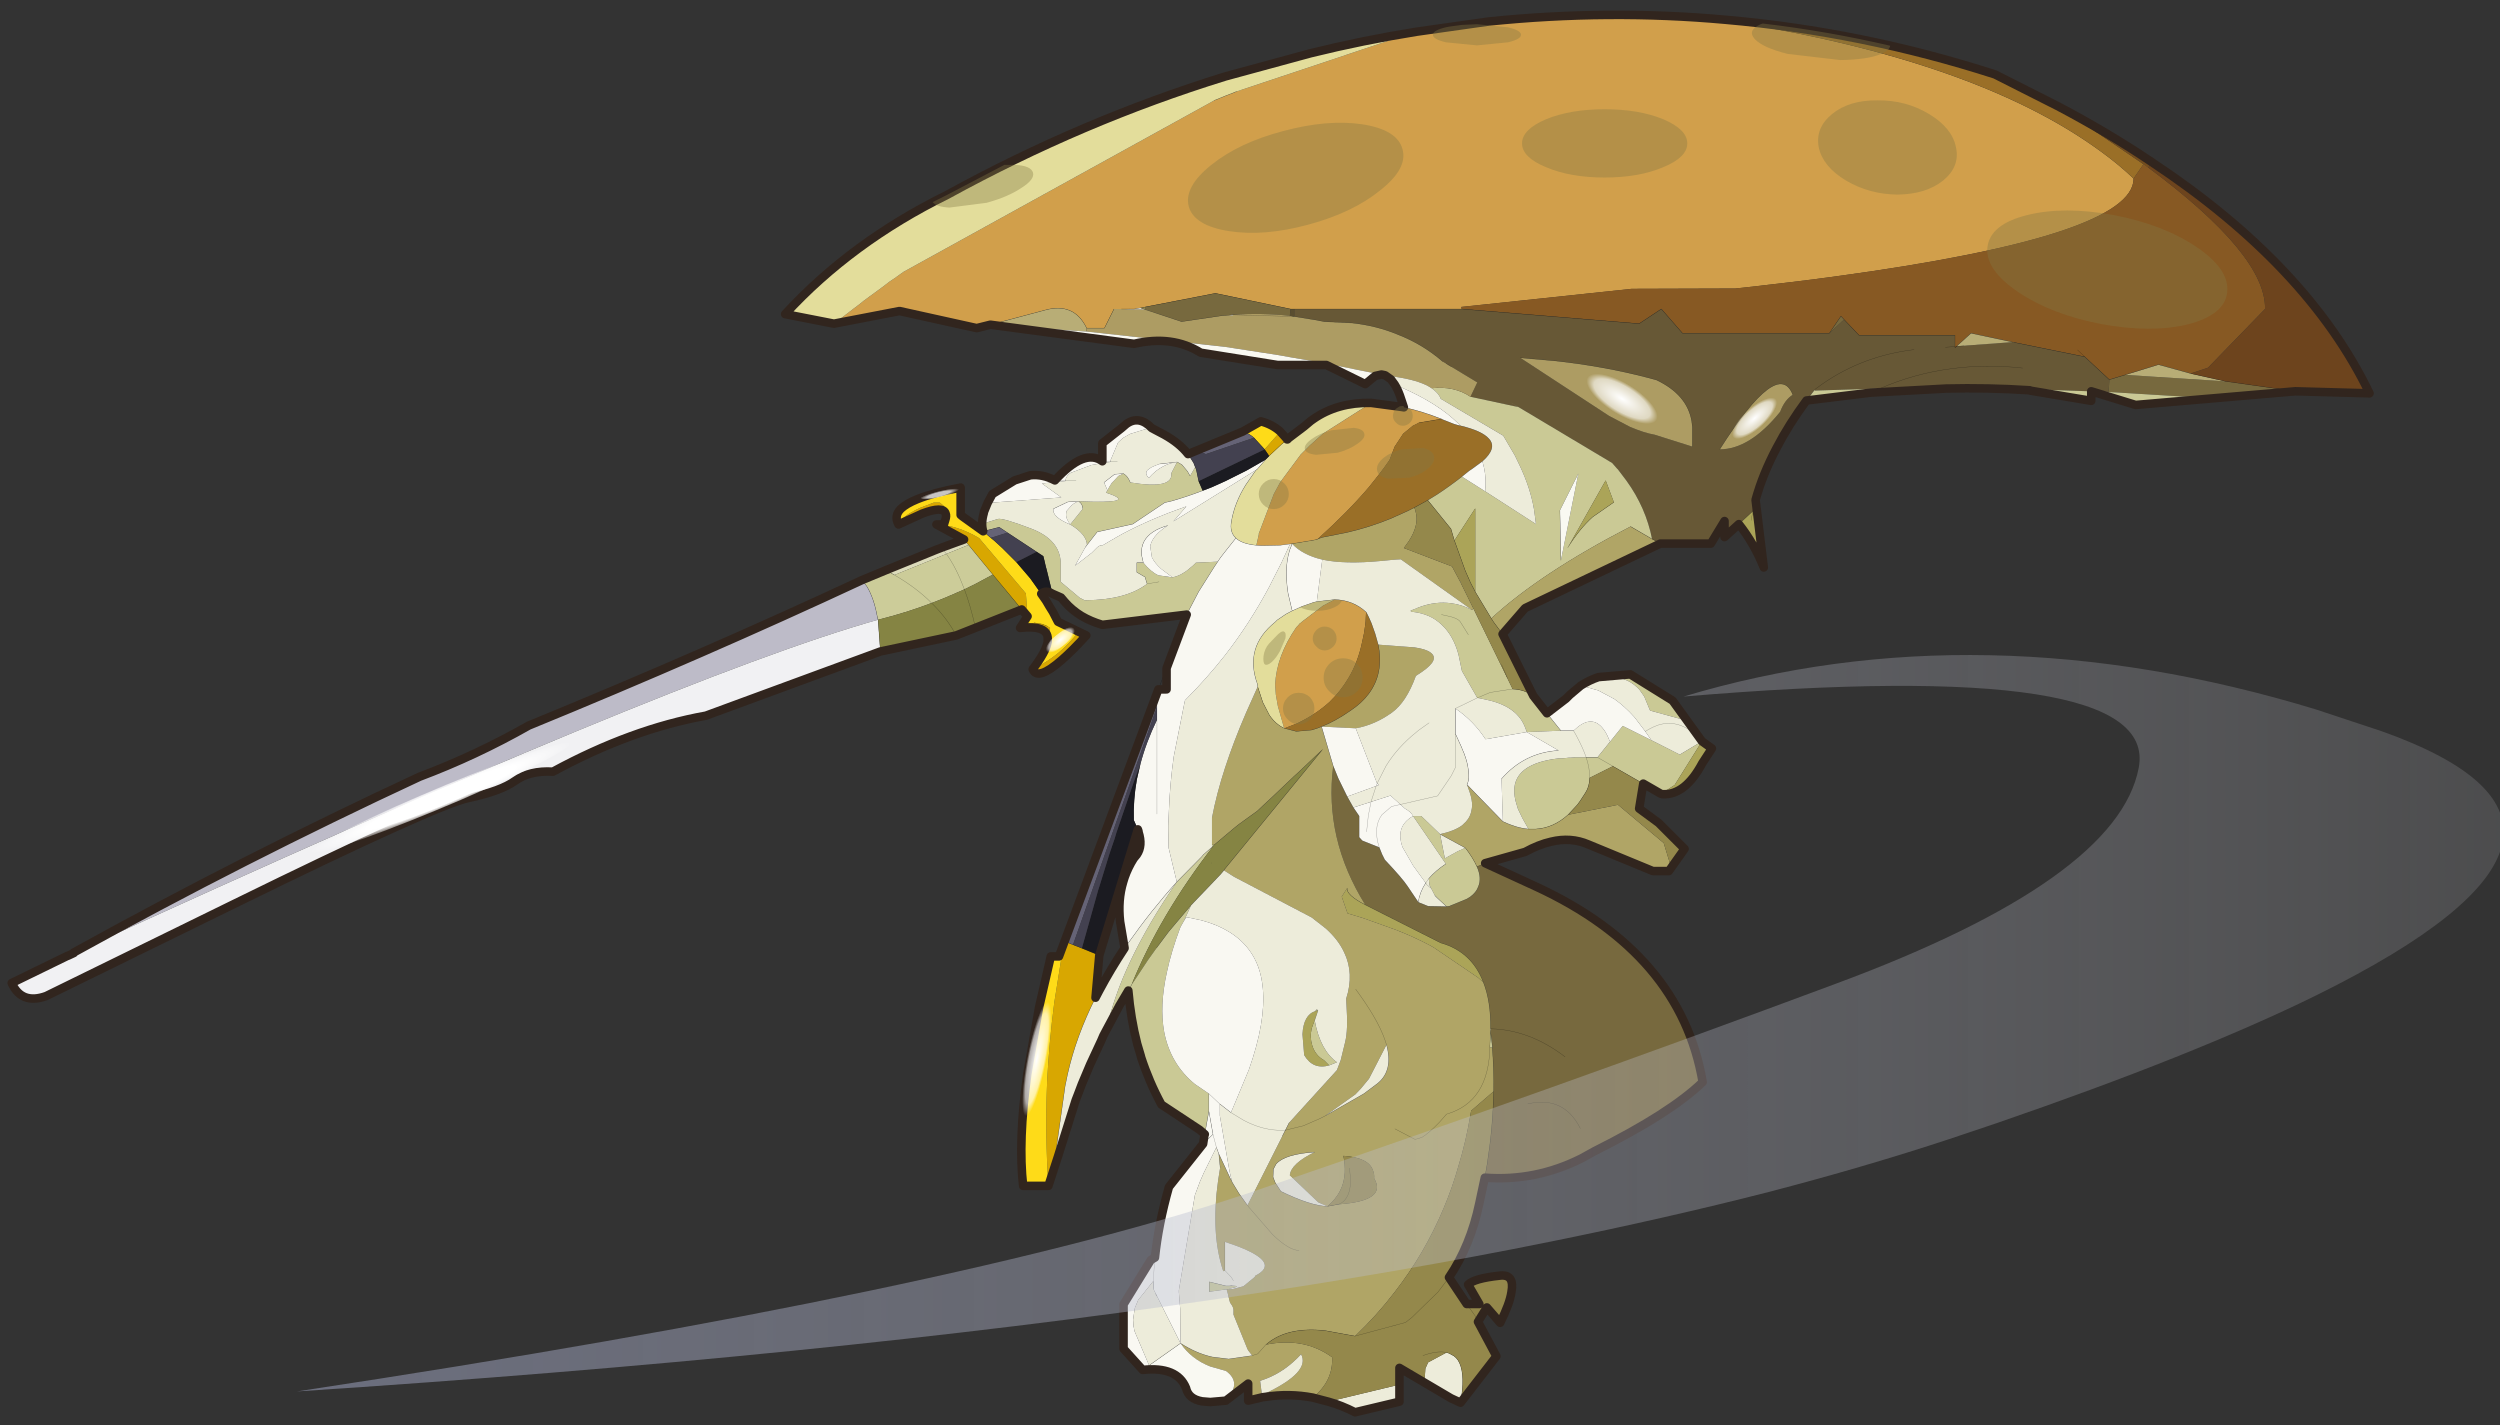
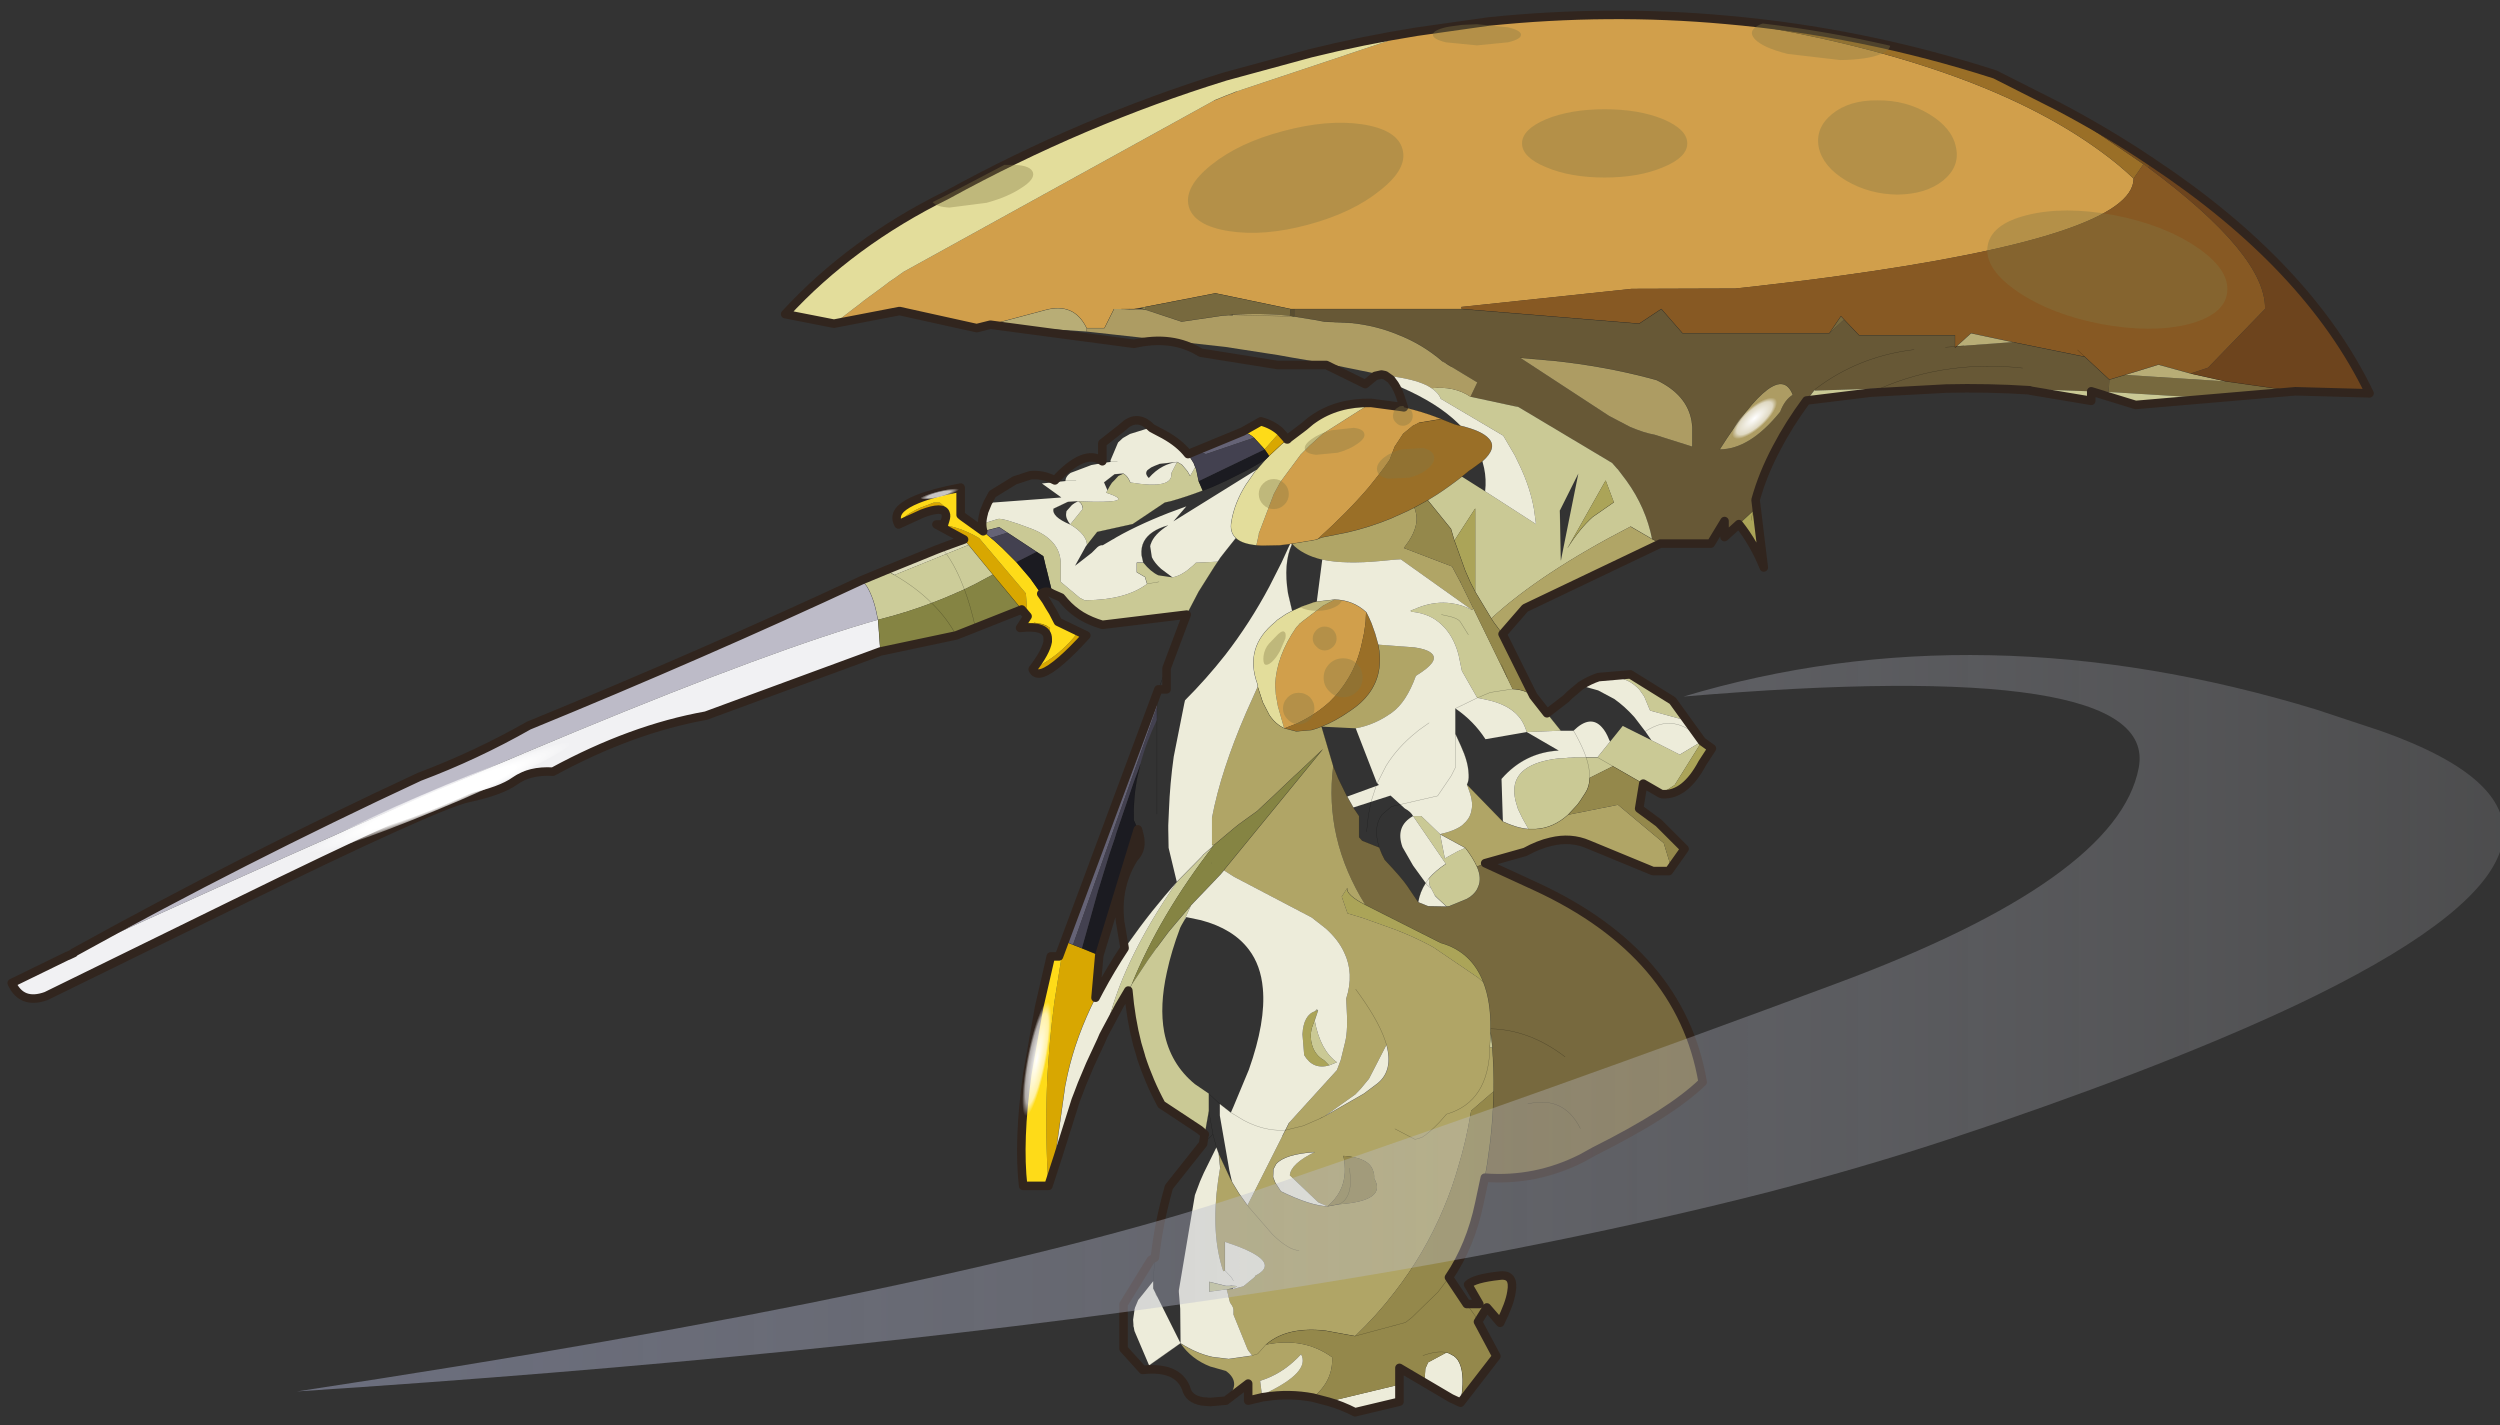
<svg xmlns="http://www.w3.org/2000/svg" xmlns:xlink="http://www.w3.org/1999/xlink" width="328" height="187">
  <rect width="100%" height="100%" fill="#333333" stroke="none" />
  <defs>
    <g transform="matrix(1,0,0,1,192.55,294) " id="shape0">
      <path id="svg_1" stroke-opacity="0" stroke-linejoin="round" stroke-linecap="round" stroke="#ff00ff" fill="none" d="m187.95,-293.5l0,380l-379.95,0l-0.05,0l0,-380l380,0" />
      <path id="svg_2" stroke-opacity="0" stroke-linejoin="round" stroke-linecap="round" stroke="#ff00ff" fill="none" d="m187.95,-293.5l-190,190l190,190m-380,-380l190,190l-189.95,190" />
      <path id="svg_3" stroke-opacity="0" stroke-linejoin="round" stroke-linecap="round" stroke="#ff00ff" fill="none" d="m92.95,-38.4l-189.95,0" />
    </g>
    <g id="sprite0">
      <use id="svg_4" xlink:href="#shape1" width="100" height="40" />
    </g>
    <g id="shape1">
      <path id="svg_5" fill-rule="evenodd" fill-opacity="0" fill="#ff00ff" d="m100,40l-100,0l0,-40l100,0l0,40" />
    </g>
    <g transform="matrix(1,0,0,1,-37,102.9) " id="sprite1">
      <use id="svg_6" xlink:href="#shape2" width="346.45" transform="matrix(1,0,0,1,56.05,-102.9) " height="205.8" />
      <use id="svg_7" xlink:href="#sprite2" width="189.6" transform="matrix(1,0,0,1,77.45,-101.05) " height="102.6" />
      <use id="svg_8" xlink:href="#shape4" width="323.15" transform="matrix(1,0,0,1,37,-50.45) " height="149.7" />
    </g>
    <g transform="matrix(1,0,0,1,-56.05,102.9) " id="shape2">
      <path id="svg_9" fill-rule="evenodd" fill="#d19f4b" d="m196.2,-99.85l0.45,0.1l25.9,8.65l1.65,0.65l1.6,0.65l45.5,25.1l0.7,0.5l0.7,0.5l0.75,0.5l0.7,0.55l3,2.2l0.75,0.6l0.8,0.6l2.8,2.15l-9.6,-1.85l-11.3,2.5l-2,-0.5l-8.05,-2.15q-4.2,-1.15 -6.05,2.65l-2.6,0l-1.4,-2.8l-1.45,0l-1.5,0l-0.9,-0.15l-0.7,-0.15l-10.3,-2l-11,2.3l-0.55,0l-24.45,0l0,-0.3l-24.95,-2.65l-15.2,-0.05l-0.45,-0.05l-0.45,-0.05l-0.45,-0.05l-0.45,-0.05l-0.45,-0.05l-0.45,-0.05l-0.45,-0.05l-0.45,-0.05l-0.4,-0.05l-0.45,-0.05l-0.4,-0.05l-0.45,-0.05l-0.4,-0.05l-0.45,-0.05l-0.4,-0.05l-0.45,-0.05l-0.4,-0.05l-0.45,-0.05l-0.4,-0.05l-0.4,-0.05l-0.4,-0.05l-0.4,-0.05l-0.4,-0.05l-0.4,-0.05l-0.4,-0.05l-0.4,-0.05l-0.4,-0.05l-0.4,-0.05l-0.35,-0.05l-0.4,-0.05l-0.35,-0.05l-0.4,-0.05l-0.35,-0.05l-0.4,-0.05l-0.35,-0.05q-43.85,-5.95 -43.85,-14.35q2.15,-2.05 4.7,-3.9q17.85,-13.15 53.2,-18.95l1.85,-0.4q17.1,-1.55 34.65,0.25l10.6,1.5m6.65,54.35l0.05,0.05l7,4.45l1.95,1.75l1.3,1.3l3,4.05l0.95,1.75l2.2,5.8l0,0.15l0.35,1.55l-0.75,0.05l-0.2,0l-2.5,-0.05l-1.5,-0.2l-0.3,-0.05l-1.05,-0.15l-0.85,-0.15l-0.95,-0.15l-0.75,-0.15l-0.05,0l-0.05,-0.05q-4.4,-3.95 -7.55,-7.65l-1.35,-1.7q-0.9,-1.15 -1.65,-2.25l-0.75,-1.95l-1.25,-1.9l-1.4,-1.15l-0.9,-0.45l-3.3,-0.55q2.9,-1.15 5.5,-1.7l0.3,-0.05l4.5,-0.6m5.35,28.8l1.7,0.9l3.15,2.4l0.1,0.1l0.15,0.1l0.25,0.3l0.1,0.1l0.15,0.15q2.9,4.2 3.1,8.4l-0.1,1.45l-0.3,1.7l-0.85,3l-0.1,0.25l-1.8,-0.7q-2.75,-1.3 -4.8,-3.15q-1.65,-1.6 -2.8,-3.55q-1.4,-2.35 -2,-5.3q-0.3,-1.2 -0.45,-2.5l-0.05,-0.5l-0.05,-1.05l-0.05,-0.25q1.95,-1.8 4.65,-1.85" />
      <path id="svg_10" fill-rule="evenodd" fill="#e3dd9b" d="m281.5,-57.1l-2.8,-2.15l-0.8,-0.6l-0.75,-0.6l-3,-2.2l-0.7,-0.55l-0.75,-0.5l-0.7,-0.5l-0.7,-0.5l-45.5,-25.1l-1.6,-0.65l-1.65,-0.65l-25.9,-8.65l-0.45,-0.1q7.8,1.25 15.5,3.15l12.5,3.4q21,6.5 40.75,17.35q14,6.9 23.7,17.45l-7.15,1.4m-78.65,11.6q4.95,-0.1 8.5,2.4l0.35,0.25l0.95,0.8l2.25,1.7l0.2,0.2l0.05,0l0.1,0.1l0.4,0.35l0.3,0.25l1.6,1.5l0.25,0.25l0.2,0.2l0.3,0.3l1.3,1.5l0.05,0l0.2,0.25l1.35,1.95q1.65,2.65 2.1,5.35q0.3,1.55 -0.65,2.45q-0.9,0.85 -3,1.05l-0.35,-1.55l0,-0.15l-2.2,-5.8l-0.95,-1.75l-3,-4.05l-1.3,-1.3l-1.95,-1.75l-7,-4.45l-0.05,-0.05m11.55,30.45l0.2,0.1l0.75,0.4l1.25,0.85l0.05,0.05l0.25,0.25q4.55,3.65 2.6,9.05l-0.05,0.4l-0.75,2.3l-0.95,1.85q-0.9,1.35 -2.2,1.95l0.1,-0.25l0.85,-3l0.3,-1.7l0.1,-1.45q-0.2,-4.2 -3.1,-8.4l-0.15,-0.15l-0.1,-0.1l-0.25,-0.3l-0.15,-0.1l-0.1,-0.1l-3.15,-2.4l-1.7,-0.9l2.6,0.3l0.45,0.1l1.7,0.6l1.45,0.65" />
      <path id="svg_11" fill-rule="evenodd" fill="#d8a701" d="m272.05,-27.7l-3.5,-1.6q-3.05,-1.15 -3.4,0l0,-0.05q0,-0.7 0.25,-1.05l0.6,-0.5l0.85,0l0.05,0l1.8,0.7l0.15,0.05q2.75,1.25 3.2,2.45m-5.55,0l-4.05,2.2l-0.65,0.8l-3.55,4.35l-4.25,5.1l-0.85,1l0.25,-3.35l6.85,-8.1q3.2,-1.9 6.25,-2m-12.25,15.15q-4.05,-0.45 -4.05,1.6l0,0.1l-0.1,-0.6l-0.25,-1.1l0.4,-0.25l0.7,-0.3l1.2,-0.2l1.2,0.25l0.15,0.05l0.1,0.05l0.05,0.05l0.35,0.2l0.1,0.05l0.15,0.1m-1.85,6.05q-0.7,1.75 -4.25,-1.35q-1.55,-1.35 -3.6,-3.6l1.15,-0.55q1.3,1.75 3,3.15q1.65,1.35 3.7,2.35m-2.3,75.65l-0.7,-2.15l-1.75,-12.45l-0.35,-1.7q-1.25,-5.6 -4.1,-11.25l-0.55,-6.2l2.55,-1.05l1.3,-0.5l1.3,-0.55l1.45,9.05q0.75,5.85 1.05,11.65l0,0.2q0.3,7.55 -0.2,14.95m-34.95,-109.3l0.1,-0.15l0.9,-1l2.25,2.55l0.05,0.05l-0.55,0.8l-0.1,0.2l-0.25,-0.25l-1.6,-1.5l-0.3,-0.25l-0.4,-0.35l-0.1,-0.1" />
      <path id="svg_12" fill-rule="evenodd" fill="#fedb18" d="m259.65,-26.7l3,-2.15l0.3,-0.25l0,-4q4,0.75 6.35,1.7q1.6,0.65 2.4,1.4q1.05,1.05 0.35,2.3q-0.45,-1.2 -3.2,-2.45l-0.15,-0.05l-1.8,-0.7l-0.05,0l-0.85,0l-0.6,0.5q-0.25,0.35 -0.25,1.05l0,0.05q-0.15,0.35 0.05,0.95l0.2,0.65l1.1,0q-3.05,0.1 -6.25,2l-6.85,8.1l-0.25,3.35l1.1,1.7l-0.15,-0.1l-0.1,-0.05l-0.35,-0.2l-0.05,-0.05l-0.1,-0.05l-0.15,-0.05l-1.2,-0.25l-1.2,0.2l-0.7,0.3l-0.4,0.25l0.25,1.1l0.1,0.6l0,0.3q0.25,1.5 2.2,4.05q-2.05,-1 -3.7,-2.35q-1.7,-1.4 -3,-3.15l3,-1.45l0.75,-1.45l0.5,-0.8l0.5,-0.85l0.7,-1l1.6,-2.25l2.05,-2.4l2.05,-2.05l1.2,-1.1l0.5,-0.4l1.1,-0.95m-11.85,60l0.75,2.25l1.2,0l1.7,7.4l1.75,9.9q1.35,9.75 0.6,16.3l-3.7,0q0.5,-7.4 0.2,-14.95l0,-0.2q-0.3,-5.8 -1.05,-11.65l-1.45,-9.05m-31.65,-74.6q1.15,-1.05 2.85,-1.5l2.65,1.5q-0.9,0.25 -1.65,0.9l-1.55,1.7l-0.05,-0.05l-2.25,-2.55" />
      <path id="svg_13" fill-rule="evenodd" fill="#dcdbba" d="m262.45,-25.5l3.3,1.2l0.9,0.35l2.7,1.1l4.55,1.85l-1.25,0.7l-10.85,-4.4l0.65,-0.8" />
      <path id="svg_14" fill-rule="evenodd" fill="#cccc99" d="m273.9,-21l3.5,1.45l-0.7,0.9q-1.05,1.7 -1.55,4.5l-0.1,0.4q-4.05,-1 -7.85,-2.45l-1.55,-0.6l-1.3,-0.55l-1.95,-0.85q-1.7,-0.8 -3.3,-1.7l-0.85,-0.45l3.55,-4.35l10.85,4.4l1.25,-0.7m-32.3,67.3l-1.9,-3.55l-1.3,-2.2l-0.35,-0.55l-0.1,-0.25q-4.15,-10.25 -12.1,-20.5l0.3,0.3l1.25,1.1l0.25,0.3l3.65,3.7q8.25,11.95 10.3,21.65" />
      <path id="svg_15" fill-rule="evenodd" fill="#bdbbc8" d="m277.4,-19.55q23.05,10.75 48.8,21.3q7.75,4.4 16,7.5q25.7,11.95 50.65,25.75l-0.05,0.05q-87.95,-40.4 -117.75,-48.8l0.1,-0.4q0.5,-2.8 1.55,-4.5l0.7,-0.9" />
      <path id="svg_16" fill-rule="evenodd" fill="#f1f1f3" d="m392.8,35.05l0.85,0.4l0.15,0.05l8.1,3.95q-1.45,3.2 -5.05,1.9l-27.25,-13.35q-29.85,-14.65 -34.6,-15.65q-4.7,-1 -6.8,-2.5q-2.15,-1.55 -5.55,-1.35q-11.5,-6.25 -22.4,-8.2l-25.55,-9.4l0.3,-4.05l0.05,-0.6q29.8,8.4 117.75,48.8" />
      <path id="svg_17" fill-rule="evenodd" fill="#858443" d="m274.7,-9.1l-11.1,-2.35l-9.6,-3.8l4.25,-5.1l0.85,0.45q1.6,0.9 3.3,1.7l1.95,0.85l1.3,0.55l1.55,0.6q3.8,1.45 7.85,2.45l-0.05,0.6l-0.3,4.05m-48.9,28.3l0.05,0.05q7.95,10.25 12.1,20.5l-0.4,-0.6l-2.05,-3.1l-1.25,-1.75l-1.75,-2.35l-2.45,-2.9l-0.85,-1l-4.3,-4.5l-0.5,-0.6l-0.05,-0.1l-14.4,-17.6l3.7,3.5l0.45,0.4l3.05,2.9l1.45,1.35l0.9,0.85l2.7,1.95l0.75,0.6l2.85,2.4m0.5,2.85l-0.1,-0.2l-0.05,-0.05l0.15,0.25" />
      <path id="svg_18" fill-rule="evenodd" fill="#9a6f27" d="m150.95,-101.6l-1.85,0.4q-35.35,5.8 -53.2,18.95q-2.55,1.85 -4.7,3.9l-1.45,-2.1l11.6,-7.9l1.05,-0.65l9.1,-4.6q18.5,-6 37.6,-7.85l1.85,-0.15m43.6,70.35l-1.05,-0.65l-0.25,-0.15q-1.9,-1.25 -3.7,-2.65l-1.05,-0.85l-0.45,-0.3l-1.5,-1.1q-2.2,-1.95 -0.95,-3.3q1,-1.15 4.15,-1.9l0.45,-0.1l0.5,-0.15l1.65,-0.65l0.2,-0.1l3.3,0.55l0.9,0.45l1.4,1.15l1.25,1.9l0.75,1.95q0.75,1.1 1.65,2.25l1.35,1.7q3.15,3.7 7.55,7.65l-0.65,-0.25l-3.75,-0.75q-3.25,-0.75 -6.3,-2l-2.45,-1.1l-1,-0.5l-1,-0.55l-1,-0.55m9,16.4l0.05,0.25l0.05,1.05l0.05,0.5q0.15,1.3 0.45,2.5q0.6,2.95 2,5.3q1.15,1.95 2.8,3.55q2.05,1.85 4.8,3.15l1.8,0.7l-1.75,0.45l-2.25,-0.2l-0.8,-0.25l-0.65,-0.25q-1.95,-0.75 -4.25,-2.35q-1.65,-1.1 -2.65,-2.45q-2.25,-3 -1.4,-7.2l0.45,-1.6l0.55,-1.55l0.4,-0.9l0.35,-0.7" />
      <path id="svg_19" fill-rule="evenodd" fill="#734d1e" d="m88.5,-80.75l0.1,-0.05q6.3,-4.25 13.7,-8.15l0.1,-0.05l-1.05,0.65l-11.6,7.9l-0.7,0.5l-0.55,-0.8" />
      <path id="svg_20" fill-rule="evenodd" fill="#875923" d="m91.2,-78.35q0,8.4 43.85,14.35l0.35,0.05l0.4,0.05l0.35,0.05l0.4,0.05l0.35,0.05l0.4,0.05l0.35,0.05l0.4,0.05l0.4,0.05l0.4,0.05l0.4,0.05l0.4,0.05l0.4,0.05l0.4,0.05l0.4,0.05l0.4,0.05l0.4,0.05l0.45,0.05l0.4,0.05l0.45,0.05l0.4,0.05l0.45,0.05l0.4,0.05l0.45,0.05l0.4,0.05l0.45,0.05l0.4,0.05l0.45,0.05l0.45,0.05l0.45,0.05l0.45,0.05l0.45,0.05l0.45,0.05l0.45,0.05l0.45,0.05l15.2,0.05l24.95,2.65l-0.05,0.3l-26,2.15q-1.6,-1.05 -3.25,-2.15l-3.1,3.55l-21.5,0l-1.7,-2.5l-0.45,0.5l-2.2,2.3l-14.05,0l0,1.85l-0.15,-0.15l-0.1,-0.05l0,-0.05l-2.1,-1.9l-6.1,1.3l-10.55,2.15l-3.6,3.35l-2.35,-0.7l-4.85,-1.5l-4.7,1.3l-2.55,-0.85l-8.35,-8.6q-0.15,-7.9 17.1,-20.7l0.7,-0.5l1.45,2.1" />
      <path id="svg_21" fill-rule="evenodd" fill="#77693e" d="m214.65,-59.25l11,-2.3l10.3,2l-0.1,0.4l-5.25,1.75l-6.1,-0.9l-0.3,0l-0.4,-0.05l-0.1,0l-0.6,-0.05q-4.3,-0.3 -8.35,0.15l-0.1,-1m-28.45,127.2q-7.4,0.55 -14.1,-2.8l-2,-1.1q-11.1,-5.55 -15.8,-10.1q3.2,-18.8 24.35,-28.6l3.15,-1.45l4.35,-2l1.2,0.5q-0.75,1.7 -0.2,2.95q0.3,0.85 1.2,1.5l0.5,0.3l2.55,1.05l0.4,0.05l2.7,-0.05l1.25,-0.5l0.2,-0.1l1.55,-2.3q0.75,-1.15 3.35,-3.9l0.4,-0.8l0.4,-1l2.5,-1l0.45,-0.5l0,-3.1l0.85,-1.25l0.9,-1.6l1.3,-2.65l0.75,-1.85q1.35,10.65 -4.7,20.35l-11.1,5.6l-0.05,0q-4.45,1.3 -6.15,5.75q-1.1,2.8 -1.05,6.8l-0.05,0l0.05,0.35l-0.25,2.2l0,0.2q-0.25,3.15 -0.2,6.4q0.1,5.2 0.95,10.65l0.35,2m-106.75,-114.1l-11.95,-1.05l10.15,-1.45l0.05,0l14.7,-0.95l2.35,0.7l0.1,1.8l-15.4,0.95m56.3,-9.55l-2.15,-2l0.45,-0.5l1.7,2.5" />
      <path id="svg_22" fill-rule="evenodd" fill="#675836" d="m189.65,-59.25l24.45,0l0,1.1l-3.1,0.5l-1.3,0.25l-4.1,0.2q-3.6,0.4 -6.7,1.7q-3.6,1.4 -6.55,3.95l-5.05,3.05l1,2.1l-6.95,1.5l1.1,-0.7l-1.15,0.7l-0.1,0.05l-13.65,8.15l-0.7,0.8l-0.15,0.15l-1.25,1.65q-2.85,3.95 -3.75,8.55l-1.2,0.65l-7.4,0l-2,-3.3l0,2.35l-2.1,-1.9l-2.05,-1.9l-0.4,-1.65q-1.05,-3.8 -3.1,-7.65q-1.7,-3.25 -4.05,-6.5l-0.3,-0.4l-1.1,-1.45l-0.1,-0.15l0,0.15l-9.55,-0.3l-9.7,-0.1l-4.45,0.05l-1.45,0l-6.1,0.15l-0.4,0l-11.4,0.4l-0.1,-1.8l3.6,-3.35l10.55,-2.15l8.2,0.6l0,0.05l0.1,0.05l0.15,0.15l0,-1.85l14.05,0l2.2,-2.3l2.15,2l21.5,0l3.1,-3.55q1.65,1.1 3.25,2.15l26,-2.15l0.05,0m-8.65,7.15l-5.15,0.45q-7.25,0.8 -13.7,2.5l-1.1,0.3q-4.5,2.15 -5.15,6.05l-0.1,0.85l0,2.85l5.55,-1.75q1.5,-0.25 3.6,-1.15l3.05,-1.6l13,-8.5m-38.05,7.9q4.45,5.5 8.85,5.5q-8.55,-13.45 -10.7,-8q1.2,0.75 1.85,2.5" />
      <path id="svg_23" fill-rule="evenodd" fill="#cac995" d="m249.5,-17.55l-1.25,0.55l-0.55,0.65q-1.05,1.2 -2.45,2.05q-1.35,0.8 -3.05,1.3l-12.35,-1.5l-1.75,-3.35l-2.3,-3.65l-0.5,-0.75l3.2,0.15l0.4,0.4l0.3,0.25q1.4,1.25 2.75,1.5l2.05,-0.3q1.1,-0.5 2.2,-1.85l0.95,0l0,1.4l-1.2,0.7l-0.3,1q3.1,2.35 9,2.4l0.05,0l0.1,0l0.7,-0.35l2.8,-2.35l0,-2.85q0.15,-3.35 4.35,-4.95q4.2,-1.6 4.85,-1.4l1.45,0.45q0.75,0.2 0.7,1.35l-2.35,-0.6l-1.2,0.8l-4.25,2.8l-1,0.65l-1.35,5.5m-11.1,58.1q-0.35,4.1 -1.3,7.8l-0.55,1.85l0,0.05q-1.2,3.7 -3,7l-5.6,3.7l-0.75,0.65l-0.6,-3.4l0,-2.55l2.05,-1.4q3.6,-2.95 4.5,-7.65q0.7,-3.8 -0.4,-8.75q-0.65,-3.05 -1.95,-6.5l-0.15,-0.3l-0.4,-0.7l-1.05,-2.3l0.85,1l2.45,2.9l1.75,2.35l1.25,1.75l2.05,3.1l0.4,0.6l0.1,0.25l0.35,0.55m-14.3,60.05l-0.05,-0.05l0.05,-0.1l0,0.15m-61.1,-90.35l-2.6,1.5l-2,-1.3l-4,-6.4l3.25,1.95l4.15,-2.1l4.2,-2.1l1.85,2.3l1.85,2.3l1.65,0l0.3,0l0.25,0l0.25,0l0.55,0l0.25,0l0.65,0.05l0.25,0l0.45,0.05l0.65,0.05l0.35,0l0.4,0.05l0.7,0.1q6.95,1.2 5.1,6.75l-0.15,0.5l-0.65,1.35l-0.9,1.6l-1.05,0q-2.6,-0.15 -4.75,-2.1l-1.35,-1.45l-0.4,-0.55l-0.75,-1.15q-0.6,-0.9 -0.65,-2.1l0,-0.15l-3.4,-1.7l-4.45,2.55m-6.45,-9.2l2.15,-2.95l6.2,-3.85l4.65,0.4l-0.05,0l-0.15,0l-0.2,-0.05l-0.05,0l-0.2,0l-0.05,0l-0.15,0l-0.15,0q-2.95,-0.1 -4.65,1.55l-0.35,0.35l-0.7,1l-0.85,2.05l-5.45,1.5m20.55,-1.1l2,-2.55q1.35,-0.95 3.05,-1l0,-0.05l5.7,-11.7l0.25,0.15q1.45,-0.75 2.95,-0.95q2.35,-0.35 4.85,0.6l0.85,0.35l0.15,0.05l0.15,0.05l-0.05,0.2l-0.05,0l-0.2,0q-2.65,0.3 -4.3,1.95q-1.65,1.55 -2.4,4.3l-0.5,2.4l-2.25,3.95l-0.35,0.05l-1.35,0.3q-4.25,1 -5.35,4.1l-0.15,0.4l-0.05,0.15l-5,-0.2l2.05,-2.55m-38,-45.8l-9.4,-1.15l-11.05,-0.6q-6.05,-0.15 -12.25,0.25l-0.05,0.05l-8.95,1.5l0,-1.4l-6.5,2l-11.45,-0.95l15.4,-0.95l11.4,-0.4l0.4,0l6.1,-0.15l1.45,0l4.45,-0.05l9.7,0.1l9.55,0.3l0,-0.15l0.1,0.15l1.1,1.45m42.2,0.95l0.05,0l6.95,-1.5q2.35,-1.6 5.7,-1.25q-1.05,0.7 -1.35,1.55l-9.15,5.4l-0.15,0.25l-1.55,2.65l-0.7,1.45q-1.55,3.25 -2.1,6.4l-0.3,2.2l7.45,-4.8l3.4,-2.15q1.8,1.4 3.7,2.65l0.25,0.15l1.05,0.65l-3.4,4.2l-0.5,1.7l-3.05,-4.7l0,12.2l-2.35,3.9q-7.3,-6.7 -20.4,-13.45l-3.15,1.85q0.9,-4.6 3.75,-8.55l1.25,-1.65l0.15,-0.15l0.7,-0.8l13.65,-8.15l0.1,-0.05m-6.1,15.15l-2.7,-5.4l2.55,12.7l0.15,-7.3m-7.9,-1.2l3.1,2.15q1.95,1.75 3.65,4.5l-5.55,-9.85l-1.2,3.2m60.8,-3.1l0.35,-1.7l0.15,-0.35l0.75,1.3l0.4,-0.7l0.8,-0.95l0.7,-0.4l0.85,1.65q-0.3,2.4 6,1.35q0.4,-0.95 0.95,-1.25l0.05,-0.05l0.75,0.35l0.55,0.6l0.4,0.4l0.35,0.55l0.3,0.55l0.2,0.35q-5.05,1.65 4.1,1.25q-0.6,0.25 -0.7,1.1l1.85,2.3q-2.4,1.45 -2.45,3l-1.5,-1.9l-5.2,-1.15l-4.7,-3.15l-0.9,-0.2q-2.3,-0.65 -4.65,-1.55l0.6,-1.4m-1.95,53.25l0,0.35l-0.3,-0.3l-0.05,-0.05l0.35,0m20.8,-46.9l-0.05,0l0.05,0m-54.2,45.35l2.75,-2.65l1.2,0l-4.8,7q1.5,1 2.5,2.15l-0.1,0.95l-0.8,1.55l-0.35,0.35l-1.35,1.25l-0.4,-0.05l-2.55,-1.05l-0.5,-0.3q-0.9,-0.65 -1.2,-1.5q-0.55,-1.25 0.2,-2.95q0.55,-1.25 1.7,-2.75l0.1,0.05l1,0.45l1.9,1.05l0.7,-3.55m-7.4,28.85l0.1,2.15l0,0.25l-0.35,0l0,-0.2l0.25,-2.2m25.3,-2.9l-0.05,-0.1l0.05,0q0.15,-0.4 0.35,0.05l-0.35,-0.05l0,0.1l0.9,2.5q0.3,1.3 -0.1,2.55q-0.45,1.4 -1.7,2.1l-0.75,0.75l-0.05,0l-1.1,-0.45q2.45,-1.75 3.25,-6.1l-0.45,-1.35m12.45,40.5q-1.2,-0.3 0.1,-0.35l0.4,0.05l0.5,0l2.45,-0.6l0,1.45l-2.55,-0.35l-0.3,-0.05l-0.6,-0.15" />
      <path id="svg_24" fill-rule="evenodd" fill="#b8ad76" d="m244.5,-56.45q1.85,-3.8 6.05,-2.65l8.05,2.15l-1.3,0.15l-12.75,0.85l-0.05,-0.5m-127.4,2.65l-8.2,-0.6l6.1,-1.3l2.1,1.9m64.25,8.9l-0.05,0l1.15,-0.7l-1.1,0.7m-98.5,-4.9l4.7,-1.3l4.85,1.5l-14.7,0.95l5.15,-1.15" />
      <path id="svg_25" fill-rule="evenodd" fill="#ad9c63" d="m239.05,-59.25l1.45,0l1.4,2.8l2.6,0l0.05,0.5l-20.35,2.25l-7.75,1.2l-1.95,0.35l-3.2,0.55l-3.2,0.6l-5.9,1.2l-0.85,0.15l-0.05,0l-0.5,0.1l-2.25,0.35q-3.1,0.55 -4.55,1.55q-3.35,-0.35 -5.7,1.25l-1,-2.1l5.05,-3.05q2.95,-2.55 6.55,-3.95q3.1,-1.3 6.7,-1.7l4.1,-0.2l1.3,-0.25l3.1,-0.5l0.65,-0.1q4.05,-0.45 8.35,-0.15l0,0.1l0.6,-0.05l0.1,0l0.4,0.05l0.3,0l6.1,0.9l5.25,-1.75l0.65,-0.05l1.75,0l0.8,-0.05m-58.05,7.15l-13,8.5l-3.05,1.6q-2.1,0.9 -3.6,1.15l-5.55,1.75l0,-2.85l0.1,-0.85q0.65,-3.9 5.15,-6.05l1.1,-0.3q6.45,-1.7 13.7,-2.5l5.15,-0.45m-38.05,7.9q-0.65,-1.75 -1.85,-2.5q2.15,-5.45 10.7,8q-4.4,0 -8.85,-5.5" />
      <path id="svg_26" fill-rule="evenodd" fill="#aba458" d="m160.4,11.75l-0.25,0.05q-3.3,0.15 -5.8,-4.55l-1.4,-2.15l1.45,-1.05l4,6.4l2,1.3m-11.4,-39.5q-2.25,2.85 -3.65,6.35l1.2,-9.9l0.4,1.65l2.05,1.9m38.6,9.9l0,-12.2l3.05,4.7l-1.6,4.45l-0.4,0.9l-0.35,0.8l-0.7,1.35m-20.3,-13.1l1.2,-3.2l5.55,9.85q-1.7,-2.75 -3.65,-4.5l-3.1,-2.15m36.4,58.95q2.8,-1.45 2.65,-2.45l0.8,1.25l-0.85,2.45l-1,0.3l-1.3,0.4l-4.75,1.7q-2.7,1.05 -5.05,2.3l-0.6,0.35l-6.4,4.35l-0.8,0.7q1.7,-4.45 6.15,-5.75l0.05,0l11.1,-5.6m6.95,15.6l0,-0.1l0.35,0.05q1.75,0.55 1.9,3.4l-0.25,3.05q-1.3,2.2 -3.7,1.5l0.05,0l0.75,-0.75q1.25,-0.7 1.7,-2.1q0.4,-1.25 0.1,-2.55l-0.9,-2.5m-36.7,-28.8l0.05,0l-0.05,0" />
      <path id="svg_27" fill-rule="evenodd" fill="#b0a566" d="m224.05,100.55l-3.2,-2.45l0,2.5l-2.1,-0.5l-0.4,-0.05q-3.5,-0.55 -6.95,0.1q-3,-2.4 -2.85,-5.9q4.15,-3 9.7,-1.85l-0.25,-0.2q-3,-2.45 -8.45,-1.85l-4.35,0.8q-3.2,-3.05 -5.8,-6.45q-4.4,-5.65 -7.2,-12.35q-1.25,-2.95 -2.15,-6.15q-1.1,-3.6 -1.75,-7.5l-0.1,-0.55l-3.3,-2.85q-0.05,-3.25 0.2,-6.4l0.35,0l0,-0.25l-0.1,-2.15l0,-0.35q-0.05,-4 1.05,-6.8l0.8,-0.7l6.4,-4.35l0.6,-0.35q2.35,-1.25 5.05,-2.3l4.75,-1.7l1.3,-0.4l1,-0.3l0.85,-2.45l-0.8,-1.25q0.15,1 -2.65,2.45q6.05,-9.7 4.7,-20.35l1.7,-5.75l-5,0.25q-2.8,-0.5 -5.3,-2.3q-2.1,-1.5 -3.5,-5.35l-0.05,-0.05l-0.9,-0.6q-2.6,-1.8 -1.2,-2.8q0.65,-0.5 2.35,-0.75l5.3,-0.4q-0.85,4.2 1.4,7.2q1,1.35 2.65,2.45q2.3,1.6 4.25,2.35l0.65,0.25l0.8,0.25l2.25,0.2l1.75,-0.45q1.3,-0.6 2.2,-1.95l0.95,-1.85l0.75,-2.3l1.7,3.8q3.7,8.55 5,15.4l0,3.95l-0.35,0l-2.85,-2.4l-0.75,-0.6l-2.7,-1.95l-0.9,-0.85l-1.45,-1.35l-3.05,-2.9l-0.45,-0.4l-3.7,-3.5l14.4,17.6l0.05,0.1l-1.5,0.95l-11.35,5.95l-2.05,1.6q-1.85,1.65 -2.7,3.5q-1.5,3.1 -0.3,6.8l-0.05,1q-0.25,3.55 0.2,5.35l0.65,2.65l0.55,1.45l7,7.7l6.1,12.1l1.25,-1.75l1,-1.65l0,-0.05l0.2,-0.35l1.75,-3.75l-0.2,2l0.3,1.9q1.1,7.8 -0.75,13.3l-0.25,-0.1l0,-4.2l-1.6,0.55l-0.4,0.15q-6.15,2.4 -2.45,4.25l0.1,0.2l1.65,1.35l1.5,0.4l0.7,0.05l0.25,0l-0.1,0.4l-0.05,0.15l-0.1,0.45l-0.25,0.95q-0.5,0.65 -0.5,1.05l0,0.7l-2.05,5.05l-0.15,0.25l-0.55,0.7l3.45,0.5l2.4,-0.3q2.3,-0.5 4.65,-2q-1.55,2.3 -4.35,3.4l-2.3,0.65q-2.4,1.75 0,4.2l-0.05,0.1m-37.9,-78.65l-5.85,-1.65q-2,-1.1 -3.8,-1.5q-2.9,-0.7 -5.45,0.4l-9.45,3.9l-2.35,0l-0.35,-0.5l1.1,-3.6l6.7,-5.6l7.25,1.45l0.05,0q2.15,1.95 4.75,2.1l1.05,0q1.75,-0.15 3.75,-1.1l5.25,-5.4l-0.4,1.15q-0.35,1.05 -0.35,1.95l0.05,0.4l0.1,0.5q0.25,1.05 1.15,1.8l0.15,0.15q1.15,0.85 3.25,1.3l-3.65,2l-0.05,0q-1.15,1.5 -1.7,2.75l-1.2,-0.5m-2.55,-33.55l-3.3,-3.8l-19.8,-9.45l1.2,-0.65l3.15,-1.85q13.1,6.75 20.4,13.45l-0.35,0.55l-1.3,1.75m27.2,-13.85l0.75,0.15l0.95,0.15l0.85,0.15l1.05,0.15l0,0.05q-0.75,0.8 -1.8,1.35q-1.1,0.6 -2.6,0.95q-3.3,0.7 -8.55,0.2l-2.1,-0.2l-0.85,-0.05l-10.4,7.4l-0.25,-0.15l1.9,-3.85l0.05,-0.1l1.2,-2.25l7.05,-2.7l-0.75,-1.05q-1.4,-2.2 -1.05,-3.95l0.05,-0.2q0.05,-0.4 0.25,-0.7l1,0.5l2.45,1.1q3.05,1.25 6.3,2l3.75,0.75l0.65,0.25l0.05,0.05l0.05,0m-1.15,84.45l-4.5,-3.2l-0.85,-0.9l-1.15,-1.4l-2.55,-4.95l0,-0.05q-1.05,3.8 1.3,5.7l2,1.5l5.75,3.3l0.7,0.35l-0.25,-0.15l-0.15,-0.05l-0.3,-0.15m-7.1,8q-0.2,0.5 -0.15,1.1q-1.95,3.3 5.2,3.8l1.65,0.3q-2.4,-2 -2.55,-4.95q-0.05,-1.15 0.2,-2.45q-3.75,0.25 -4.35,2.2m14.35,1.7l0.3,-0.8l-0.05,-1.15l-0.4,-0.75q-1.25,-1.45 -5.65,-1.75q3.5,1.7 3.65,3.4l-4.15,3.95l-1.35,0.6q2.5,-0.1 6.8,-2.2l0.85,-1.3m1.95,31l0.25,-1.95l-0.85,-0.3q-2.85,-1.1 -5.15,-3.6q-1.4,2.6 5.25,5.75l0.1,0.05l0.35,0.15l0.05,-0.1" />
-       <path id="svg_28" fill-rule="evenodd" fill="#f9f9f2" d="m236.65,-59.4l0.9,0.15l1.5,0l-0.8,0.05l-1.75,0l-0.65,0.05l0.8,-0.25m-9.45,121l0.05,0.1l0.2,1.3l-1.45,-1.4l0.6,-3.4l0.6,3.4m9.1,34.5q-5.05,-0.55 -6.35,2.65q-0.35,1.6 -2.35,1.95l-1.2,0.1l-2.3,-0.2l0,-0.15q-2.4,-2.45 0,-4.2l2.3,-0.65q2.8,-1.1 4.35,-3.4l4.6,3.25l0.95,0.65m-61.1,-125.85l-0.15,7.3l-2.55,-12.7l2.7,5.4m47.9,-28.65l0.6,0.05l-0.6,0.05l0,-0.1m-12.4,32.85l0.05,0.05l0.05,0l-0.05,0l-0.05,-0.05m46.6,-31.25l-19.75,2.65q-5.6,-1.3 -9.75,1.3l-11.25,1.8l-7.15,0l-5.7,2.8l-1.45,-1.2l-0.9,-0.2l0.85,-0.15l5.9,-1.2l3.2,-0.6l3.2,-0.55l1.95,-0.35l7.75,-1.2l20.35,-2.25l12.75,-0.85m-42.9,31.95l0,-0.05l0.1,0.05l-0.05,0.1l-0.05,-0.1m-25.35,44.5l0.05,0l0.05,0.05l-0.1,-0.05m-3.7,26.5l0,0.35l-0.05,-0.35l0.05,0m24.3,12.8l0.3,0.15l0.15,0.05l0.25,0.15l-0.7,-0.35m13.4,25.3l0.05,-0.15l0.6,0.15l0.3,0.05l-0.25,0l-0.7,-0.05m-4.2,15.4l-0.05,0.1l0.05,-0.1" />
      <path id="svg_29" fill-rule="evenodd" fill="#edecda" d="m249.4,67l-0.7,-2.15l-2.6,-8.25l-0.35,-0.9l-0.55,-1.45l-0.4,-0.95l-0.8,-1.9l-1.65,-3.55l-0.3,-0.7l-0.45,-0.85q-2.05,-9.7 -10.3,-21.65l-3.65,-3.7l-0.25,-0.3l-1.25,-1.1l0,-0.35l0,-3.95q-1.3,-6.85 -5,-15.4l-1.7,-3.8l0.05,-0.4q1.95,-5.4 -2.6,-9.05l-0.25,-0.25l-0.05,-0.05l-1.25,-0.85l-0.75,-0.4l-0.2,-0.1l0.6,-2.55q0.7,-4.4 -0.55,-7.15l0.05,-0.1l0.2,0l0.15,0.3l1.1,2.4l1.8,3.55q2.85,5.35 6.45,10q2.75,3.5 5.9,6.65l0.1,0.45l1.55,7.8q0.55,3.9 0.7,7.8l0.1,2.25l0,0.6l-0.05,2.7l-1.2,5q3.7,4.1 7.15,9l0.45,0.65l0.05,0.05q2.05,3.1 3.7,6.2l0.55,1.05q2.85,5.65 4.1,11.25l0.35,1.7l1.75,12.45m-40.3,33.75q-1.95,0.55 -3.9,1.55l-6.5,-1.55l0,-2.5l10.4,2.5m-14.15,-2.7l-3.8,2.2l-1.4,0.65q-0.7,-3.95 0.15,-5.8q0.4,-0.9 1.2,-1.25q0.3,-0.2 0.7,-0.3l2.7,1.45l0.4,0.9l0.1,1.5l-0.05,0.6l0,0.05m-40.55,-94l2.15,-3l5.45,-1.5l0.85,-2.05l0.7,-1l0.35,-0.35q1.7,-1.65 4.65,-1.55l0.15,0l0.15,0l0.05,0l0.2,0l0.05,0l0.2,0.05l0.15,0l0.05,0q1.35,0.45 2.6,1.25l-0.05,0l-2.5,0.7l-2.35,1.25q-1.5,1.05 -2.9,2.6l-0.2,0.25l-1.45,1.9l-0.9,1.3l-4.15,2.1l-3.25,-1.95m31.75,-36.6l-7.45,4.8l0.3,-2.2q0.55,-3.15 2.1,-6.4l0.7,-1.45l1.55,-2.65l0.15,-0.25l9.15,-5.4q0.3,-0.85 1.35,-1.55q1.45,-1 4.55,-1.55l2.25,-0.35l-0.85,0.6l-0.55,0.75l-0.9,0.4q-5.4,2.35 -8.4,5.3l-0.35,0.35q-3.15,0.75 -4.15,1.9q-1.25,1.35 0.95,3.3l-0.25,1q-0.35,1.65 -0.15,3.4m43.5,-5.45q1.25,-1.6 3.5,-2.85l1.8,-0.95l0.95,0.15l2.25,0.7l1.05,0.6l0.7,0.65l1.1,2.6l0,0.1l0,0.05l0,0.1l0.8,0.1l2,0.35l3.05,1.15l0.25,0.2q0.45,0.4 0.5,0.9l0,0.1l3.45,0.35l-2.85,2.05l10.1,0.75l0.65,0.65l0.55,0.8l0.05,-0.05l0,0.1q0.45,1.55 0.1,2.7q0.05,-1.15 -0.7,-1.35l-1.45,-0.45q-0.65,-0.2 -4.85,1.4q-4.2,1.6 -4.35,4.95l0,2.85l-2.8,2.35l-0.7,0.35l-0.1,0l-0.05,0q-5.9,-0.05 -9,-2.4l0.3,-1l1.2,-0.7l0,-1.4l-0.95,0l0.25,-1.1q0.1,-1.15 -0.35,-2q-0.85,-1.6 -3.5,-2.35q2.05,1.3 2.5,2.7l0.05,0.1l0,0.1l0.05,0.1l-0.25,1.65q-0.4,0.85 -1.35,1.7l-1.6,1.2l-0.05,0.05q-1.35,-0.25 -2.75,-1.5l-0.3,-0.25l-0.4,-0.4l-3.2,-0.15l-0.4,-0.6l-0.7,-0.9l-1.55,-1.95q0.95,-0.9 0.65,-2.45q-0.45,-2.7 -2.1,-5.35l-1.35,-1.95l-0.2,-0.25l12.15,7.55l-1.9,-2.2q5.25,1.85 9.3,4l0.9,0.5l0.25,0.15l0.15,0.1l0.2,0.1l1.45,0.85q0.4,-0.05 0.8,0.3l0.8,0.8l2.25,1.75l0.2,0.15l-1.5,-2.7l-0.25,-0.35q0.05,-1.55 2.45,-3l0.05,0q2.7,-1.15 2.4,-2.3l-2.1,-1l-1.5,-0.1l0.1,0.05q0.2,0.1 0.45,0.25l0.35,0.25l0.8,0.9l0.05,0.35q0.1,0.7 -0.6,1.6l-1.85,-2.3q0.1,-0.85 0.7,-1.1q-9.15,0.4 -4.1,-1.25l-0.2,-0.35l0.5,-1.15l-1.55,-1.2l-1.3,-0.1l-0.05,0.05q-0.55,0.3 -0.95,1.25q-6.3,1.05 -6,-1.35l-0.85,-1.65l-0.7,0.4l-0.8,0.95l-0.4,0.7l-0.75,-1.3l0.2,-0.5l0,-0.05l0.85,-1.35m-41.55,22.8l10.4,-7.4l0.85,0.05l2.1,0.2q5.25,0.5 8.55,-0.2l0.8,6.15l-2.6,-0.3q-2.7,0.05 -4.65,1.85l-0.35,0.7l-0.4,0.9l-0.55,1.55l-0.45,1.6l-5.3,0.4q-1.7,0.25 -2.35,0.75q-1.4,1 1.2,2.8l0.9,0.6l0.05,0.05q1.4,3.85 3.5,5.35q2.5,1.8 5.3,2.3l-3.1,8l-0.3,0.3l4.65,1.7l-0.9,1.6l-5.45,-1.75l-2.1,1.9q-0.85,0.45 -1.2,1.1q2.65,1.5 1.55,4.55l-1.55,2.7l-1.85,2.55q0.85,1.3 1.1,2.8l-0.2,0.1l-1.25,0.5l-2.7,0.05l1.35,-1.25l0.35,-0.35l0.8,-1.55l0.1,-0.95q-1,-1.15 -2.5,-2.15l4.8,-7l-1.2,0l-2.75,2.65q-2.1,-0.45 -3.25,-1.3l-0.15,-0.15q-0.9,-0.75 -1.15,-1.8l-0.1,-0.5l-0.05,-0.4q0,-0.9 0.35,-1.95l0.4,-1.15q-0.3,-0.6 -0.25,-1.45l0.05,-0.65q0.1,-1.05 0.6,-2.4l0.5,-1.2l0.8,-1.75l0,-3.7q-2.7,1.85 -4.4,4.5l-6.05,-1.05l-4.65,2.7q5,0.3 8.35,4.15l-0.2,6.25q-2,0.95 -3.75,1.1l0.9,-1.6l0.65,-1.35l0.15,-0.5q1.85,-5.55 -5.1,-6.75l-0.7,-0.1l-0.4,-0.05l-0.35,0l-0.65,-0.05l-0.45,-0.05l-0.25,0l-0.65,-0.05l-0.25,0l-0.55,0l-0.25,0l-0.25,0l-0.3,0l-1.65,0l-1.85,-2.3l0.15,-0.3q0.45,-1.15 1.05,-1.8q1.7,-1.9 4.15,0.5l1.85,0l5,0.2l0.05,-0.15l0.15,-0.4q1.1,-3.1 5.35,-4.1l1.35,-0.3l0.35,-0.05l2.25,-3.95l0.5,-2.4q0.75,-2.75 2.4,-4.3q1.65,-1.65 4.3,-1.95l0.2,0l0.05,0l0.05,-0.2l-0.15,-0.05l-0.15,-0.05l-0.85,-0.35q-2.5,-0.95 -4.85,-0.6q-1.5,0.2 -2.95,0.95m46.4,-21.1l-0.65,-0.25l-2.6,-0.3q1.1,0.15 2.05,0.65q1.15,0.6 2.1,1.7q0.5,-0.5 0.35,-0.9l-0.05,-0.1l-0.1,-0.15l-0.55,-0.4l-0.55,-0.25m-10.1,59.25l0.5,0.6l4.3,4.5l1.05,2.3l-0.35,-0.55l-2.15,0.45q-4.7,1.25 -7,4.3q-1.75,2.3 -2.05,5.7q-0.45,4.85 2.05,11.9l2.25,5.4l0.35,0.8l0.05,0.05l1.6,-1.25l0,0.25l0,0.15l0,0.3l0,0.15l0,0.25l0,0.1l0,0.15l0,0.1l0,0.15l0,0.1l-1.4,8.05l-0.3,1.3l-0.1,0.4l-1,1.65l-1.25,1.75l-6.1,-12.1l-7,-7.7l-0.55,-1.45l-0.65,-2.65q-0.45,-1.8 -0.2,-5.35l0.05,-1q-1.2,-3.7 0.3,-6.8q0.85,-1.85 2.7,-3.5l2.05,-1.6l11.35,-5.95l1.5,-0.95m-35.25,-3.25l-0.05,-0.05l3.65,-2l-0.7,3.55l-1.9,-1.05l-1,-0.45m21.85,23.85q-0.2,-0.45 -0.35,-0.05l-0.05,0l0.05,0.1l0.45,1.35q-0.8,4.35 -3.25,6.1l1.1,0.45q2.4,0.7 3.7,-1.5l0.25,-3.05q-0.15,-2.85 -1.9,-3.4m-1.35,15.4l-5.75,-3.3l-2,-1.5q-2.35,-1.9 -1.3,-5.7l0,0.05l2.55,4.95l1.15,1.4l0.85,0.9l4.5,3.2m7.25,9.7l-0.85,1.3q-4.3,2.1 -6.8,2.2l1.35,-0.6l4.15,-3.95q-0.15,-1.7 -3.65,-3.4q4.4,0.3 5.65,1.75l0.4,0.75l0.05,1.15l-0.3,0.8m6.15,15.6l-1.5,-0.4l-1.65,-1.35l-0.1,-0.2q-3.7,-1.85 2.45,-4.25l0.4,-0.15l1.6,-0.55l0,4.2l0.25,0.1q1.85,-5.5 0.75,-13.3l-0.3,-1.9l0.2,-2l0.35,-0.95l1.85,3.75l0.55,1.25l0.75,2l2.35,13.95l0,0.25l-0.2,2.45l-0.05,5.05l4,-8l0,-1.1l1.35,1.7l0.85,1.05l0.5,1.2l0,0.1l0.05,0.1l0,0.1l0.2,1.4l-0.05,0.7l0,0.05l0,0.2l-0.05,0.15l-0.1,0.55l-2.15,5.05l-4.6,-3.25q-2.35,1.5 -4.65,2l-2.4,0.3l-3.45,-0.5l0.55,-0.7l0.15,-0.25l2.05,-5.05l0,-0.7q0,-0.4 0.5,-1.05l0.25,-0.95l0.1,-0.45l0.05,-0.15l0.1,-0.4l2.55,0.35l0,-1.45l-2.45,0.6l-0.5,0l-0.4,-0.05q-1.3,0.05 -0.1,0.35l-0.05,0.15m-4.25,15.5l-0.35,-0.15l-0.1,-0.05q-6.65,-3.15 -5.25,-5.75q2.3,2.5 5.15,3.6l0.85,0.3l-0.25,1.95l-0.05,0.1" />
      <path id="svg_30" fill-rule="evenodd" fill="#5a4e30" d="m214.1,-59.25l0.55,0l0.1,1l-0.65,0.1l0,-1.1" />
      <path id="svg_31" fill-rule="evenodd" fill="#d7b15e" d="m189.65,-59.55l0,0.3l-0.05,0l0.05,-0.3" />
-       <path id="svg_32" fill-rule="evenodd" fill="#f9f8f2" d="m229.85,-14.5l2.95,7.85l0,3.1l1.2,0l0.2,0.65l0,1.9l0,1.9q1.6,3.3 2.45,6.55l0.5,2.15q0.55,3.05 0.45,6l-0.6,1.35l-0.1,0.3l0,0.1q-0.65,2 0.25,3.3l0.45,0.55q0.85,1.35 1.35,2.8l0.2,0.65q0.8,2.65 0.45,5.8l-0.65,3.85l0,0.05l-0.05,-0.05l-0.45,-0.65q-3.45,-4.9 -7.15,-9l1.2,-5l0.05,-2.7l0,-0.6l-0.1,-2.25q-0.15,-3.9 -0.7,-7.8l-1.55,-7.8l-0.1,-0.45q-3.15,-3.15 -5.9,-6.65q-3.6,-4.65 -6.45,-10l-1.8,-3.55l-1.1,-2.4l-0.15,-0.3l1.5,0.2l2.5,0.05l0.2,0l0.75,-0.05q2.1,-0.2 3,-1.05l1.55,1.95l0.7,0.9l0.4,0.6l0.5,0.75l2.3,3.65l1.75,3.35m-2.4,77.5l5,6.3q1.55,5.5 2.05,10.35l0.6,0.35l4,6.5l0,6.5l-2.8,3.1l-0.95,-0.65l2.15,-5.05l0.1,-0.55l0.05,-0.15l0,-0.2l0,-0.05l0.05,-0.7l-0.2,-1.4l0,-0.1l-0.05,-0.1l0,-0.1l-0.5,-1.2l-0.85,-1.05l-1.35,-1.7l0,1.1l-4,8l0.05,-5.05l0.2,-2.45l0,-0.25l-2.35,-13.95l-0.75,-2l-0.55,-1.25l-1.85,-3.75l-0.35,0.95l-1.75,3.75l-0.2,0.35l0,0.05l0.1,-0.4l0.3,-1.3l1.4,-8.05l0,-0.1l0,-0.15l0,-0.1l0,-0.15l0,-0.1l0,-0.25l0,-0.15l0,-0.3l0,-0.15l0,-0.25l-1.6,1.25l-0.05,-0.05l-0.35,-0.8l-2.25,-5.4q-2.5,-7.05 -2.05,-11.9q0.3,-3.4 2.05,-5.7q2.3,-3.05 7,-4.3l2.15,-0.45l0.35,0.55l0.4,0.7l0.15,0.3q1.3,3.45 1.95,6.5q1.1,4.95 0.4,8.75q-0.9,4.7 -4.5,7.65l-2.05,1.4l0,2.55l-0.6,3.4l1.45,1.4m-55.3,-67.1l1.6,1.35l0.55,0.55l2.8,2.15l-2.05,2.55l-1.85,0q-2.45,-2.4 -4.15,-0.5q-0.6,0.65 -1.05,1.8l-0.15,0.3l-1.85,-2.3l-4.2,2.1l0.9,-1.3l1.45,-1.9l0.2,-0.25q1.4,-1.55 2.9,-2.6l2.35,-1.25l2.5,-0.7l0.05,0m17.4,-30.6l-3.4,2.15q-0.2,-1.75 0.15,-3.4l0.25,-1l1.5,1.1l0.45,0.3l1.05,0.85m45.4,-7.1q1.9,-1.95 3.75,-0.6l0.7,0.6l2.8,2.2l0,2.65q2.6,-1.95 6.95,2.8q1.8,-0.95 3.6,-0.75l2.3,0.75l3.25,2l0.7,1.3l0.55,1.35l-0.05,0.05l-0.55,-0.8l-0.65,-0.65l-10.1,-0.75l2.85,-2.05l-3.45,-0.35l0,-0.1q-0.05,-0.5 -0.5,-0.9l-0.25,-0.2l-3.05,-1.15l-2,-0.35l-0.8,-0.1l0,-0.1l0,-0.05l0,-0.1l-1.1,-2.6l-0.7,-0.65l-1.05,-0.6l-2.25,-0.7l-0.95,-0.15m1.25,19.7q-1.1,1.35 -2.2,1.85l-2.05,0.3l0.05,-0.05l1.6,-1.2q0.95,-0.85 1.35,-1.7l0.25,-1.65l-0.05,-0.1l0,-0.1l-0.05,-0.1q-0.45,-1.4 -2.5,-2.7q2.65,0.75 3.5,2.35q0.45,0.85 0.35,2l-0.25,1.1m-38.15,-22.75q-2.6,0.55 -5.5,1.7l-0.2,0.1l-1.65,0.65l-0.5,0.15l-0.45,0.1l0.35,-0.35q3,-2.95 8.4,-5.3l0.9,-0.4q-0.55,0.85 -1,2.3l-0.35,1.05m21.6,9.15l-0.05,0l-1.3,-1.5l2.8,1.6l3.1,1.55l2,0.9l1.3,0.5q2.35,0.9 4.65,1.55l0.9,0.2l4.7,3.15l5.2,1.15l1.5,1.9l0.25,0.35l1.5,2.7l-0.2,-0.15l-2.25,-1.75l-0.8,-0.8q-0.4,-0.35 -0.8,-0.3l-1.45,-0.85l-0.2,-0.1l-0.15,-0.1l-0.25,-0.15l-0.9,-0.5q-4.05,-2.15 -9.3,-4l1.9,2.2l-12.15,-7.55m-29.85,16.4l-0.05,0.1l-0.05,-0.15l0.1,0.05m20.2,-3.25q1.5,-0.35 2.6,-0.95q1.05,-0.55 1.8,-1.35l0.05,0.1q1.25,2.75 0.55,7.15l-0.6,2.55l-1.45,-0.65l-1.7,-0.6l-0.45,-0.1l-0.8,-6.15m24.5,-13.75l0.55,0.25l0.55,0.4l0.1,0.15l0.05,0.1q0.15,0.4 -0.35,0.9q-0.95,-1.1 -2.1,-1.7q-0.95,-0.5 -2.05,-0.65l2.6,0.3l0.65,0.25m6.95,3.6l-0.3,-0.55l-0.35,-0.55l-0.4,-0.4l-0.55,-0.6l-0.75,-0.35l1.3,0.1l1.55,1.2l-0.5,1.15m4.3,1.6l1.5,0.1l2.1,1q0.3,1.15 -2.4,2.3l-0.05,0q0.7,-0.9 0.6,-1.6l-0.05,-0.35l-0.8,-0.9l-0.35,-0.25q-0.25,-0.15 -0.45,-0.25l-0.1,-0.05m-39.4,43.25l-4.65,-1.7l0.3,-0.3l3.1,-8l5,-0.25l-1.7,5.75l-0.75,1.85l-1.3,2.65m-22.8,3.65l0.2,-6.25q-3.35,-3.85 -8.35,-4.15l4.65,-2.7l6.05,1.05q1.7,-2.65 4.4,-4.5l0,3.7l-0.8,1.75l-0.5,1.2q-0.5,1.35 -0.6,2.4l-0.05,0.65q-0.05,0.85 0.25,1.45l-5.25,5.4m13.15,-0.8q0.35,-0.65 1.2,-1.1l2.1,-1.9l5.45,1.75l-0.85,1.25l0,3.1l-0.45,0.5l-2.5,1l-0.4,1l-0.4,0.8q-2.6,2.75 -3.35,3.9l-1.55,2.3q-0.25,-1.5 -1.1,-2.8l1.85,-2.55l1.55,-2.7q1.1,-3.05 -1.55,-4.55" />
      <path id="svg_33" fill-rule="evenodd" fill="#94884b" d="m235.95,-59.55l0.7,0.15l-0.8,0.25l0.1,-0.4m-24.55,159.7l-2.3,0.6l-10.4,-2.5l0,-2.45l-3.75,2.25l0,-0.05l0.05,-0.6l-0.1,-1.5l-0.4,-0.9l-2.7,-1.45q-0.4,0.1 -0.7,0.3q-0.8,0.35 -1.2,1.25q-0.85,1.85 -0.15,5.8l-5.25,-6.8l2.7,-5.05l-1.3,-2.1l-1.95,2.25q-1.4,-2.8 -1.65,-4.5q-0.5,-2.7 1.75,-2.4q3.7,0.4 4.6,1.3l-1.65,2.85l1.85,0l2.6,-3.9q-3.15,-4.65 -4.45,-10.85l-0.8,-3.75l-0.35,-2q-0.85,-5.45 -0.95,-10.65l3.3,2.85l0.1,0.55q0.65,3.9 1.75,7.5q0.9,3.2 2.15,6.15q2.8,6.7 7.2,12.35q2.6,3.4 5.8,6.45l4.35,-0.8q5.45,-0.6 8.45,1.85l0.25,0.2q-5.55,-1.15 -9.7,1.85q-0.15,3.5 2.85,5.9m-52.5,-77.6l-1.95,-2.75l3.8,-3.8l2.85,-2.1l-0.6,-3.65l4.45,-2.55l3.4,1.7l0,0.15q0.05,1.2 0.65,2.1l0.75,1.15l0.4,0.55l1.35,1.45l-0.05,0l-7.25,-1.45l-6.7,5.6l-1.1,3.6m20.2,-25.15l4.5,-9.05l1.3,-1.75l0.35,-0.55l2.35,-3.9l0.7,-1.35l0.35,-0.8l0.4,-0.9l1.6,-4.45l0.5,-1.7l3.4,-4.2l1,0.55l1,0.55q-0.2,0.3 -0.25,0.7l-0.05,0.2q-0.35,1.75 1.05,3.95l0.75,1.05l-7.05,2.7l-1.2,2.25l-0.1,-0.05l0.05,0.15l-1.9,3.85l-5.7,11.7l0,0.05q-1.7,0.05 -3.05,1m23.45,69.55q0.6,-1.95 4.35,-2.2q-0.25,1.3 -0.2,2.45q0.15,2.95 2.55,4.95l-1.65,-0.3q-7.15,-0.5 -5.2,-3.8q-0.05,-0.6 0.15,-1.1" />
      <path id="svg_34" fill-rule="evenodd" fill="#1b1b21" d="m251.15,-17.55q-0.65,-0.6 -1.65,0l1.35,-5.5l1,-0.65l2.95,1.5l-2.05,2.4l-1.6,2.25m-32.85,-19.65l-0.3,-0.3l-0.2,-0.2l0.1,-0.2l0.55,-0.8l9.65,4.65l-0.6,1.4l-1.3,-0.5l-2,-0.9l-3.1,-1.55l-2.8,-1.6m18.7,54.15l0.6,-1.35q0.1,-2.95 -0.45,-6l-0.5,-2.15l0.9,2.4l2.6,7.6l0.25,0.85l0.6,1.75l0.2,0.6l1.45,4.7l0.15,0.45l2.4,8.55l-2.55,1.05l-5.65,-18.45" />
      <path id="svg_35" fill-rule="evenodd" fill="#656376" d="m234.2,-2.9l13.6,36.2l-1.3,0.55l-12.3,-34.85l0,-1.9m-12.55,-38.4l6.85,2.8l-0.05,0l-1.05,0.35l-0.35,0.15l-7.05,-2.4q0.75,-0.65 1.65,-0.9m34.45,14.8l1.2,-0.8l2.35,0.6l-1.1,0.95l-0.05,0l-2.4,-0.75" />
      <path id="svg_36" fill-rule="evenodd" fill="#434150" d="m228.5,-38.5l1.15,0.5l-0.85,1.35l0,0.05l-0.2,0.5l-0.15,0.35l-0.35,1.7l-9.65,-4.65l1.55,-1.7l7.05,2.4l0.35,-0.15l1.05,-0.35l0.05,0m27.6,12l2.4,0.75l0.05,0l-0.5,0.4l-1.2,1.1l-2.05,2.05l-2.95,-1.5l4.25,-2.8m-19.45,33.95q-0.85,-3.25 -2.45,-6.55l0,-1.9l12.3,34.85l-1.3,0.5l-2.4,-8.55l-0.15,-0.45l-1.45,-4.7l-0.2,-0.6l-0.6,-1.75l-0.25,-0.85l-2.6,-7.6l-0.9,-2.4" />
-       <path id="svg_37" fill-rule="evenodd" fill="#6d441d" d="m67.5,-47.2l-10.85,0.3q8.95,-18.65 31.85,-33.85l0.55,0.8q-17.25,12.8 -17.1,20.7l8.35,8.6l2.55,0.85l-5.15,1.15l-0.05,0l-10.15,1.45" />
+       <path id="svg_37" fill-rule="evenodd" fill="#6d441d" d="m67.5,-47.2l-10.85,0.3q8.95,-18.65 31.85,-33.85l0.55,0.8q-17.25,12.8 -17.1,20.7l8.35,8.6l2.55,0.85l-5.15,1.15l-10.15,1.45" />
      <path id="svg_38" stroke-width="0.05" stroke-opacity="0.4" stroke-linejoin="round" stroke-linecap="round" stroke="#000000" fill="none" d="m240.5,-59.25l1.4,2.8l2.6,0q1.85,-3.8 6.05,-2.65l8.05,2.15l2,0.5l11.3,-2.5l9.6,1.85l7.15,-1.4q-9.7,-10.55 -23.7,-17.45q-19.75,-10.85 -40.75,-17.35l-12.5,-3.4q-7.7,-1.9 -15.5,-3.15l-10.6,-1.5q-17.55,-1.8 -34.65,-0.25q-20.05,1.75 -39.45,8l-9.1,4.6m-1.1,0.55q-6.8,3.7 -12.7,7.65q-22.95,15.2 -31.95,33.9l10.85,-0.3l10.2,-1.45l5.15,-1.15l4.7,-1.3l7.2,2.2l3.6,-3.35l1.05,-1m101.4,3.7l-0.85,0.6l-0.55,0.75q-0.55,0.85 -1,2.3l-0.35,1.05l0.3,-0.05l4.5,-0.6q4.95,-0.1 8.5,2.4l0.35,0.25l0.95,0.8l2.25,1.7l0.2,0.2l0.05,0l0.1,-0.15l0.9,-1q1.15,-1.05 2.85,-1.5l2.65,1.5l8,3.3q1.25,-1.6 3.5,-2.85l1.8,-0.95q1.9,-1.95 3.75,-0.6l0.7,0.6l2.8,2.2l0,2.65q2.6,-1.95 6.95,2.8q1.8,-0.95 3.6,-0.75l2.3,0.75l3.25,2l0.7,1.3l0.55,1.35l0,0.1q0.45,1.55 0.1,2.7l3,-2.15l0.3,-0.25l0,-4q4,0.75 6.35,1.7q1.6,0.65 2.4,1.4q1.05,1.05 0.35,2.3l-3.5,-1.6q-3.05,-1.15 -3.4,0q-0.15,0.35 0.05,0.95l0.2,0.65l1.1,0l-4.05,2.2l3.3,1.2l0.9,0.35l2.7,1.1l4.55,1.85l3.5,1.45q23.05,10.75 48.8,21.3q7.75,4.4 16,7.5q25.7,11.95 50.6,25.75l0.05,0l0.8,0.45l0.15,0.05l8.1,3.95q-1.45,3.2 -5.05,1.9l-27.25,-13.35q-29.85,-14.65 -34.6,-15.65q-4.7,-1 -6.8,-2.5q-2.15,-1.55 -5.55,-1.35q-11.5,-6.25 -22.4,-8.2l-25.55,-9.4l-11.1,-2.35l-2.85,-1.1l-6.75,-2.7l-0.85,1l1.1,1.7q-3.55,-0.4 -4,1.15l-0.05,0.45m10.55,-1.6l0.05,-0.1q0.7,-3.15 1.6,-5.55q1.2,-3.2 2.65,-5.2l0.7,-0.9m11.65,4.75l-0.7,0.9q-1.05,1.7 -1.55,4.5l-0.1,0.4l-0.05,0.6l-0.3,4.05m-0.8,-11.9l-1.25,0.7q-3.2,1.85 -5.45,4.1q-2.25,2.2 -3.6,4.75m129.2,46.45l0.85,0.45m-292.35,-123.9l1,-0.5l0.1,-0.05m14.95,35.25l0,-1.65l14.05,0l2.65,-2.8l1.7,2.5l21.5,0l3.1,-3.55q1.65,1.1 3.25,2.15l26,-2.15l25.05,0l11,-2.3l11,2.15l0.9,0.15l0.7,0m-130.8,8.65q5.35,-0.6 10.5,0.1q5.35,0.7 10.4,2.9l1.35,0.6l9.4,1.15l-1.1,-1.45l-0.1,-0.15l-1.1,-0.8q-5.95,-4.15 -13.45,-5.05m-55.85,6.1l23.4,2l6.5,-2l0,1.4l8.95,-1.5l0.05,-0.05q6.2,-0.4 12.25,-0.25l11.05,0.6m-12.6,-6.8l0,0.05l0.1,0.05l0.15,0.15l0,-0.2m-8.45,-0.65l6.1,-1.3l2.1,1.9m38.7,14.7l0,-2.85l0.1,-0.85q0.65,-3.9 5.15,-6.05l1.1,-0.3q6.45,-1.7 13.7,-2.5l5.15,-0.45m69.2,41.55q0.25,1.5 2.2,4.05q-0.7,1.75 -4.25,-1.35q-1.55,-1.35 -3.6,-3.6l4.15,-2l0.75,-1.45l0.5,-0.8l0.5,-0.85l0.7,-1q-0.65,-0.6 -1.65,0l-1.25,0.55l-0.55,0.65q-1.05,1.2 -2.45,2.05q-1.35,0.8 -3.05,1.3l-12.35,-1.5l0.7,1.45l0.7,1.6l1.55,4.5l0,0.3l1.2,3.1l0.2,0l0,0.65l13.6,36.2l0.75,2.25l1.2,0l1.7,7.4l1.75,9.9q1.35,9.75 0.6,16.3l-3.7,0l-0.7,-2.15l-0.7,-2.15l-3.5,-10.6l-0.4,-0.95l-0.8,-1.9l-1.65,-3.55l-0.3,-0.7l-0.45,-0.85l-1.9,-3.55l-1.3,-2.2q-0.35,4.1 -1.3,7.8l-0.55,1.85q-1.2,3.75 -3,7.05l-5.6,3.7l-0.75,0.65l0.05,0.1l0.2,1.3l5,6.3q1.55,5.5 2.05,10.35l0.6,0.35l4,6.5l0,6.5l-2.8,3.1q-5.05,-0.55 -6.35,2.65q-0.35,1.6 -2.35,1.95l-1.2,0.1l-2.3,-0.2l-0.05,-0.05l-3.2,-2.45l0,2.5l-2.1,-0.5l-0.4,-0.05q-3.5,-0.55 -6.95,0.1l-2.3,0.6q-1.95,0.55 -3.9,1.55l-6.5,-1.55l0,-4.95l-7.55,4.45l-1.4,0.65l-5.25,-6.8l2.7,-5.05l-1.3,-2.1l-1.95,2.25q-1.4,-2.8 -1.65,-4.5q-0.5,-2.7 1.75,-2.4q3.7,0.4 4.6,1.3l-1.65,2.85l1.85,0l2.6,-3.9q-3.15,-4.65 -4.45,-10.85l-0.8,-3.75q-7.4,0.55 -14.1,-2.8l-2,-1.1q-11.1,-5.55 -15.8,-10.1q3.2,-18.8 24.35,-28.6l3.15,-1.45l4.35,-2l-5.85,-1.65q-2,-1.1 -3.8,-1.5q-2.9,-0.7 -5.45,0.4l-9.45,3.9l-2.35,0l-2.3,-3.25l3.8,-3.8l2.85,-2.1l-0.6,-3.65l-2.6,1.5l-0.25,0.05q-3.3,0.15 -5.8,-4.55l-1.4,-2.15l1.45,-1.05l4.3,-5.95l6.2,-3.85l4.65,0.4q1.35,0.45 2.6,1.25l1.6,1.35l0.55,0.55l2.8,2.15l2,-2.55l4.5,-9.05l-3.3,-3.8l-19.8,-9.45l-7.4,0l-2,-3.3l0,2.35l-2.1,-1.9q-2.25,2.85 -3.65,6.35l1.2,-9.9q-1.05,-3.8 -3.1,-7.65q-1.8,-3.45 -4.35,-6.9m9.9,18.1l-2.05,-1.9l0.25,1.35m-0.65,-3l0.4,1.65m28.25,-0.1l-0.15,7.3m-7.75,-8.5l3.1,2.15q1.95,1.75 3.65,4.5m-9.2,-3.1l-4.35,2.5m-19.4,-21.8q2.15,-5.45 10.7,8m40.55,-12.85q2.95,-2.55 6.55,-3.95q3.1,-1.3 6.7,-1.7l4.1,-0.2l1.3,-0.25l3.1,-0.5l9,-0.25m1.4,0.1l6.1,0.9l6.05,-2m-27.5,8.5l-5.45,2.65l-1.45,-1.2l-0.9,-0.2m8.35,-1.4l-0.3,0l-0.25,0.15m17.6,-1.25l1.05,-0.7l-11.25,1.8l-6.85,0m-18.2,0l0.35,-0.2m-0.7,24.2l3.4,-4.2l-1.05,-0.65l-0.25,-0.15q-1.9,-1.25 -3.7,-2.65l-1.05,-0.85l-0.45,-0.3l-1.5,-1.1q-2.2,-1.95 -0.95,-3.3q1,-1.15 4.15,-1.9l0.45,-0.1l0.5,-0.15l1.65,-0.65l0.2,-0.1q2.9,-1.15 5.5,-1.7m12.75,19.35l-0.05,0l-0.05,-0.05l-0.65,-0.25l-3.75,-0.75q-3.25,-0.75 -6.3,-2l-2.45,-1.1l-1,-0.5l-1,-0.55l-1,-0.55m27.1,-10.05q-0.9,0.25 -1.65,0.9l-1.55,1.7l-0.55,0.8l-0.1,0.2l0.2,0.2l0.3,0.3l2.8,1.6l3.1,1.55l2,0.9l1.3,0.5l0.6,-1.4l0.35,-1.7l0.15,-0.35l0.2,-0.5l0,-0.05l0.85,-1.35m-14.5,-2.15l0.1,0.1l0.4,0.35l0.3,0.25l1.6,1.5l0.25,0.25m1.8,2l-1.3,-1.5m1.35,1.5l0.2,0.25l1.35,1.95q1.65,2.65 2.1,5.35q0.3,1.55 -0.65,2.45l1.55,1.95l0.7,0.9l0.4,0.6l0.5,0.75l2.3,3.65l1.75,3.35m-18.3,-10.85l0.95,0.15l0.85,0.15l1.05,0.15l0.1,0.05l0.2,0l1.5,0.2l2.5,0.05l0.2,0l0.75,-0.05q2.1,-0.2 3,-1.05m-8.25,0.8l0.05,0.15q1.25,2.75 0.55,7.15l-0.6,2.55l0.2,0.1l0.75,0.4l1.25,0.85l0.05,0.05l0.25,0.25q4.55,3.65 2.6,9.05l-0.05,0.4l-0.75,2.3l-0.95,1.85q-0.9,1.35 -2.2,1.95l-1.75,0.45l-2.25,-0.2l-0.8,-0.25l-0.65,-0.25l-1.7,5.75l-0.75,1.85l-1.3,2.65l-0.9,1.6l-0.85,1.25l0,3.1l-0.45,0.5l-2.5,1l-0.4,1l-0.4,0.8q-2.6,2.75 -3.35,3.9l-1.55,2.3l-0.2,0.1l-1.25,0.5l-2.7,0.05l-0.4,-0.05l-2.55,-1.05l-0.5,-0.3q-0.9,-0.65 -1.2,-1.5q-0.55,-1.25 0.2,-2.95l-1.2,-0.5m72.45,-78.85l-21.05,2.8q-5.6,-1.3 -9.75,1.3m14.4,15.9l-2.2,0m-1.9,3.1q0.4,-0.95 0.95,-1.25l0.05,-0.05l1.3,0.1l1.55,1.2m-12.6,-0.95l0.4,-0.7l0.8,-0.95l0.7,-0.4l2.6,0.3m-6.35,3.9q2.35,0.9 4.65,1.55l0.9,0.2l4.7,3.15l5.2,1.15l1.75,2.25m-12.1,-3.2q2.65,0.75 3.5,2.35q0.45,0.85 0.35,2l-0.25,1.1l0.95,0l0,1.4l-1.2,0.7l-0.3,1l-1.75,-0.3m11.15,-10.7q0.1,-0.85 0.7,-1.1l1.5,0.1l2.1,1m-3.3,-4.15l3.1,0m2,16.6l1.6,-2.25l2.05,-2.4l2.05,-2.05l1.2,-1.1l0.5,-0.4l1.1,-0.95l-2.35,-0.6l-6.45,4.25l-0.25,1.05m-0.2,0.75l-0.9,3.7m-16.7,10.9l0,3.1m3.85,11l0.5,2.15q0.55,3.05 0.45,6l-0.6,1.35l5.65,18.45l5.15,-2.1m-10.8,-16.35l-0.1,0.3l0,0.1q-0.65,2 0.25,3.3l0.45,0.55q0.85,1.35 1.35,2.8l0.2,0.65q0.8,2.65 0.45,5.8l-0.65,3.85l0,0.05q2.05,3.1 3.7,6.2l0.55,1.05l-0.55,-6.2m-8.4,-1.1l-1.75,-2.35l-2.45,-2.9l-0.85,-1l-4.3,-4.5l-0.5,-0.6l-0.05,-0.1l-14.4,-17.6l3.7,3.5l0.45,0.4l3.05,2.9l1.45,1.35l0.9,0.85l2.7,1.95l0.75,0.6l2.85,2.4l0.05,0.05l0.3,0.3l1.25,1.1l0.25,0.3l3.65,3.7q3.7,4.1 7.15,9l0.45,0.65l0.05,0.05m-4.75,-37.25l0,17.6m-24.1,-12.8q-1.95,-0.75 -4.25,-2.35q-1.65,-1.1 -2.65,-2.45q-2.25,-3 -1.4,-7.2l0.45,-1.6l0.55,-1.55l0.4,-0.9l0.35,-0.7q1.95,-1.8 4.65,-1.85l2.6,0.3l0.45,0.1l1.7,0.6l1.45,0.65m-21.85,0.55l-0.7,0.15q-1.75,0.35 -2.1,0.95l-1.15,1.85m-11.5,11.5l-2.05,2.55l-1.85,0l-0.4,0.7q-0.95,1.75 -1.45,3.2q-0.55,1.65 -0.5,3l0,0.15q0.05,1.2 0.65,2.1l0.75,1.15l0.4,0.55l1.35,1.45q2.15,1.95 4.75,2.1l1.05,0q1.75,-0.15 3.75,-1.1l5.25,-5.4q-0.3,-0.6 -0.25,-1.45l0.05,-0.65q0.1,-1.05 0.6,-2.4l0.5,-1.2l0.8,-1.75l0,-3.7l-3.2,-1.55l-1.9,-0.8l-3.25,-0.5q-1.7,0.05 -3.05,1m24.4,19.9l-0.25,-2.35l-0.4,-2.05l-0.75,-2.3l-0.15,-0.4l-1.3,-2.55q-1.7,-2.75 -4.4,-4.9l-0.35,-0.3l-1.55,-1.1m-3.85,1.6l0,4.95l0.6,1.2l2,2.95l6.75,1.55l1.4,1.2q1.35,1.8 0.4,4.8m-6.8,5.2l-0.15,-0.2l-0.3,-0.45q-1,-1.15 -2.5,-2.15m2.95,2.8q0.85,1.3 1.1,2.8m-3.2,-9.95l-3.7,2q-1.15,1.5 -1.7,2.75m-12.9,27.85q5.15,-3.95 10.85,-4.1l0.05,0q-0.05,-4 1.05,-6.8q1.7,-4.45 6.15,-5.75l0.05,0l11.1,-5.6q2.8,-1.45 2.65,-2.45m9.05,35.45l-2.65,-0.65l-2.4,-1.05l-0.7,-0.35l-5.75,-3.3l-2,-1.5q-2.35,-1.9 -1.3,-5.7q0.85,-2.95 3.75,-7.05l0.75,-1.05m5.55,3.15l0.35,0.05m-25.65,2.6l0,0.35l0.1,2.15l0,0.05q0.1,8.15 6.35,9.95l1.05,1.2q1.55,1.6 2.55,2.2l1,0.3l2.95,-1.55m-13.15,7.15l-0.35,-2q-0.85,-5.45 -0.95,-10.65q-0.05,-3.25 0.2,-6.4l0,-0.2l0.25,-2.2m30.05,14.5l1.1,0q2.45,-0.1 5,-1.45l1.9,-1.15l1.6,-1.25l1.4,-1.3l0.2,-0.2l0,2.55l0.6,3.4m-16.1,2.6q4.4,0.3 5.65,1.75l0.4,0.75l0.05,1.15l-0.3,0.8l-0.85,1.3q-4.3,2.1 -6.8,2.2l-1.65,-0.3q-0.8,-0.3 -1.2,-1.05q-0.75,-1.25 -0.45,-3.65l0.05,-0.6m18.95,-0.1l0.2,-2l-1.75,3.75l-0.2,0.35l0,0.05l-1,1.65l-1.25,1.75l-0.1,0.1l0,0.05l-3.6,4.15q-2.4,2.3 -3.85,2.3m29.8,-37q2.85,5.65 4.1,11.25l0.35,1.7l1.75,12.45m-0.7,-2.15l-2.6,-8.25l-0.35,-0.9l-0.55,-1.45m-7.25,-14.5l0.45,0.8l1.3,2.2m-13.1,15.45l-0.6,3.4l1.45,1.4m-1.45,-1.4l-0.5,1.9l-0.35,0.95m-0.9,12.9l0,4.2l-0.95,1l-0.3,0.5m-60,-72.8l6.7,-3.85l1.65,0m-16.95,-2.35l0.3,-0.35q2.65,-2.8 5.65,-2.15q0.95,0.2 2.35,1.05m17.2,54.55q-5.25,-1.25 -7.7,3.6m62.55,23.45l0,-1.1l-0.25,-3.45m-11.3,4.1l0.4,0.05l0.5,0l2.45,-0.6l0,1.45m-35.1,-2.1l0.2,0.3l1.4,1.85l3.8,3.7l0.95,0.75l7.4,2l4.35,-0.8q5.45,-0.6 8.45,1.85l0.25,0.2l1.2,1.35l0.8,0.25l3.45,0.5l2.4,-0.3q2.3,-0.5 4.65,-2l5.55,3.9m-17.5,3.65l2.05,0.85m-31.1,0.3q-0.7,-3.95 0.15,-5.8q0.4,-0.9 1.2,-1.25q0.3,-0.2 0.7,-0.3q1.35,-0.3 3.45,0.45m-8.05,-4.95l0.4,-0.85l1.25,-1.75m-13.45,-81.05q5,0.3 8.35,4.15m78.7,-35.05l-8.45,10.25m-155.65,-37l10.3,-2.1" />
      <path id="svg_39" stroke-width="0.05" stroke-opacity="0.4" stroke-linejoin="round" stroke-linecap="round" stroke="#000000" fill="none" d="m102.4,-89l-1.1,0.55m136.95,29.2l1.15,0m-122.05,5.5l-0.15,-0.05l-0.1,0l-1.05,-0.05m1.3,0.1l1.4,0.1m107.05,-36.15l-1.6,-0.65l-1.65,-0.65m0.55,32.7l0.6,0.05l0.1,0l0.4,0.05l0.3,0m-23.15,8.65l0.85,-0.15m6.95,-1.1l0.55,-0.15m-18.6,0.25l0.4,-0.25m1.05,7.9l3.3,0.55m-4.7,15.55l-0.5,1.7l-1.6,4.45l-0.4,0.9l-0.35,0.8l-0.7,1.35l-2.35,3.9l-0.35,0.55l-1.3,1.75m36.05,-24.05l-0.05,0m-8.8,10.2l0.75,0.15m38.9,8.8l-0.35,0.9l-0.65,0.75m2.7,1.6l-1.2,0.2l-0.7,0.3m-66.5,5.6l-0.85,1.95m11.95,30.05l-0.15,0.25l-0.6,0.5m-2.3,2.7l1.35,-1.25l0.35,-0.35m22.35,35.2l-0.45,-0.85l-0.55,-1.1m19.4,25.4l0.15,-0.35" />
      <path id="svg_40" stroke-width="1.25" stroke-linejoin="round" stroke-linecap="round" stroke="#31251e" fill="none" d="m281.5,-57.1l7.15,-1.4q-9.7,-10.55 -23.7,-17.45q-19.75,-10.85 -40.75,-17.35l-12.5,-3.4q-7.7,-1.9 -15.5,-3.15l-10.6,-1.5q-17.55,-1.8 -34.65,-0.25q-20.05,1.75 -39.45,8l-9.1,4.6l-0.1,0.05q-7.4,3.9 -13.7,8.15q-22.95,15.2 -31.95,33.9l10.85,-0.3l23.4,2l6.5,-2l0,1.4l8.95,-1.5l0.05,-0.05q6.2,-0.4 12.25,-0.25l11.05,0.6l9.4,1.15q2.55,3.45 4.35,6.9q2.05,3.85 3.1,7.65l-1.2,9.9q1.4,-3.5 3.65,-6.35l2.1,1.9l0,-2.35l2,3.3l7.4,0l19.8,9.45l3.3,3.8l-4.5,9.05l-2,2.55l-2.8,-2.15l-0.55,-0.55l-1.6,-1.35q-1.25,-0.8 -2.6,-1.25l-4.65,-0.4l-6.2,3.85l-4.3,5.95l-1.45,1.05l1.4,2.15q2.5,4.7 5.8,4.55l0.25,-0.05l2.6,-1.5l0.6,3.65l-2.85,2.1l-3.8,3.8l2.3,3.25l2.35,0l9.45,-3.9q2.55,-1.1 5.45,-0.4q1.8,0.4 3.8,1.5l5.85,1.65l-4.35,2l-3.15,1.45q-21.15,9.8 -24.35,28.6q4.7,4.55 15.8,10.1l2,1.1q6.7,3.35 14.1,2.8l0.8,3.75q1.3,6.2 4.45,10.85l-2.6,3.9l-1.85,0l1.65,-2.85q-0.9,-0.9 -4.6,-1.3q-2.25,-0.3 -1.75,2.4q0.25,1.7 1.65,4.5l1.95,-2.25l1.3,2.1l-2.7,5.05l5.25,6.8l1.4,-0.65l7.55,-4.45l0,4.95l6.5,1.55q1.95,-1 3.9,-1.55l2.3,-0.6q3.45,-0.65 6.95,-0.1l0.4,0.05l2.1,0.5l0,-2.5l3.2,2.45l0.05,0.05l2.3,0.2l1.2,-0.1q2,-0.35 2.35,-1.95q1.3,-3.2 6.35,-2.65l2.8,-3.1l0,-6.5l-4,-6.5l-0.6,-0.35q-0.5,-4.85 -2.05,-10.35l-5,-6.3l-0.2,-1.3l-0.05,-0.1l0.75,-0.65l5.6,-3.7q1.8,-3.3 3,-7l0,-0.05l0.55,-1.85q0.95,-3.7 1.3,-7.8l1.3,2.2l1.9,3.55l0.45,0.85l0.3,0.7l1.65,3.55l0.8,1.9l0.4,0.95l0.55,1.45l0.35,0.9l2.6,8.25l1.4,4.3l3.7,0q0.75,-6.55 -0.6,-16.3l-1.75,-9.9l-1.7,-7.4l-1.2,0l-14.55,-39.1l-1.2,0l0,-3.1l-2.95,-7.85l12.35,1.5q1.7,-0.5 3.05,-1.3q1.4,-0.85 2.45,-2.05l0.55,-0.65l1.25,-0.55q1,-0.6 1.65,0l-0.7,1l-0.5,0.85l-0.5,0.8l-0.75,1.45l-4.15,2q2.05,2.25 3.6,3.6q3.55,3.1 4.25,1.35q-1.95,-2.55 -2.2,-4.05l0,-0.3l0,-0.1q0,-2.05 4.05,-1.6l-1.1,-1.7l0.85,-1l9.6,3.8l11.1,2.35l25.55,9.4q10.9,1.95 22.4,8.2q3.4,-0.2 5.55,1.35q2.1,1.5 6.8,2.5q4.75,1 34.6,15.65l27.25,13.35q3.6,1.3 5.05,-1.9l-8.1,-3.95l-0.15,-0.05l-0.85,-0.4l0.05,-0.05q-24.95,-13.8 -50.65,-25.75q-8.25,-3.1 -16,-7.5q-25.75,-10.55 -48.8,-21.3l-3.5,-1.45l-4.55,-1.85l-2.7,-1.1l-0.9,-0.35l-3.3,-1.2l4.05,-2.2l-1.1,0l-0.2,-0.65q-0.2,-0.6 -0.05,-0.95q0.35,-1.15 3.4,0l3.5,1.6q0.7,-1.25 -0.35,-2.3q-0.8,-0.75 -2.4,-1.4q-2.35,-0.95 -6.35,-1.7l0,4l-0.3,0.25l-3,2.15q0.35,-1.15 -0.1,-2.7l0,-0.1l-0.55,-1.35l-0.7,-1.3l-3.25,-2l-2.3,-0.75q-1.8,-0.2 -3.6,0.75q-4.35,-4.75 -6.95,-2.8l0,-2.65l-2.8,-2.2l-0.7,-0.6q-1.85,-1.35 -3.75,0.6l-1.8,0.95q-2.25,1.25 -3.5,2.85l-8,-3.3l-2.65,-1.5q-1.7,0.45 -2.85,1.5l-0.9,1l-0.1,0.15l-0.05,0l-0.2,-0.2l-2.25,-1.7l-0.95,-0.8l-0.35,-0.25q-3.55,-2.5 -8.5,-2.4l-4.5,0.6l-0.3,0.05l0.35,-1.05q0.45,-1.45 1,-2.3l0.55,-0.75l0.85,-0.6l0.5,-0.1l0.05,0l0.9,0.2l1.45,1.2l5.7,-2.8l7.15,0l11.25,-1.8q4.15,-2.6 9.75,-1.3l21.05,-2.8l2,0.5l11.3,-2.5l9.6,1.85m-44.6,74.45q-0.65,2 0.25,3.3l0.45,0.55q0.85,1.35 1.35,2.8l0.2,0.65q0.8,2.65 0.45,5.8l-0.65,3.85l0,0.05q2.05,3.1 3.7,6.2l0.55,1.05l-0.55,-6.2l-5.65,-18.45l-0.1,0.3l0,0.1" />
    </g>
    <g id="sprite2">
      <use id="svg_41" xlink:href="#shape3" width="189.6" height="102.6" />
    </g>
    <g id="shape3">
      <path id="svg_42" fill-rule="evenodd" fill-opacity="0.369" fill="#847944" d="m181.7,26.25q-3.1,-0.85 -5.05,-2.15q-2,-1.25 -1.75,-2.25q0.3,-1.05 2.65,-1.15l1.55,0l8.4,4.4l2.1,1.05q-0.55,0.7 -2.45,0.8l-5.45,-0.7m-47.1,3.2q-6.5,-1.75 -10.5,-5q-4.1,-3.2 -3.3,-6.05q0.75,-2.85 5.9,-3.65q5.1,-0.75 11.6,1q6.45,1.7 10.5,4.95q4.05,3.25 3.3,6.1q-0.8,2.8 -5.9,3.6q-5.15,0.8 -11.6,-0.95m-18.25,-27.8q0,0.65 -1.9,1.1l-4.55,0.45l-4.55,-0.45q-1.9,-0.45 -1.9,-1.1q0,-0.65 1.9,-1.1l4.55,-0.45l2.2,0.1l1.85,0.25l0.5,0.1q1.9,0.45 1.9,1.1m-25.15,10.9q5,0 8.55,1.45q3.55,1.5 3.55,3.55q0,2.05 -3.55,3.5q-3.55,1.5 -8.55,1.5q-5,0 -8.55,-1.5q-3.55,-1.45 -3.55,-3.5q0,-2.05 3.55,-3.55q3.55,-1.45 8.55,-1.45m29.4,43.65l0.05,-0.2l0.1,0l0.45,0.05l0.55,0.35q0.45,0.45 0.45,1.05q0,0.6 -0.45,1q-0.4,0.45 -1,0.45q-0.6,0 -1.05,-0.45q-0.4,-0.4 -0.4,-1q0,-0.6 0.4,-1.05l0.05,0l0.85,-0.2m-3.6,8.9q-1.05,-0.95 -0.8,-1.8q0.25,-0.85 1.6,-1.15l3.1,0.2q1.75,0.45 2.8,1.35q1.05,0.95 0.8,1.85q-0.25,0.85 -1.6,1.1l-3.1,-0.15q-1.75,-0.45 -2.8,-1.4m14.15,-5.55q1.8,0.45 2.95,1.3q1.15,0.8 1,1.5q-0.2,0.65 -1.65,0.8l-3.15,-0.3q-1.8,-0.5 -2.95,-1.35q-1.15,-0.8 -0.95,-1.45q0.15,-0.7 1.55,-0.85l3.2,0.35m10.05,7.8q0.65,0.65 0.65,1.55q0,0.9 -0.65,1.55q-0.65,0.65 -1.55,0.65q-0.9,0 -1.55,-0.65q-0.65,-0.65 -0.65,-1.55q0,-0.9 0.65,-1.55q0.65,-0.65 1.55,-0.65q0.9,0 1.55,0.65m-5.7,18l0.35,0.1q-1.05,0.55 -2.55,0.55q-1.5,0 -2.6,-0.55q-0.9,-0.45 -1,-1l1.05,-0.1l2.6,0.3l0.45,0.1l1.7,0.6m-4.55,3.45q0.55,-0.5 1.25,-0.5q0.7,0 1.2,0.5q0.55,0.55 0.55,1.25q0,0.7 -0.55,1.2q-0.5,0.55 -1.2,0.55q-0.7,0 -1.25,-0.55q-0.5,-0.5 -0.5,-1.2q0,-0.7 0.5,-1.25m-4.3,7q0,-1.2 0.8,-2.05q0.85,-0.8 2.05,-0.8q1.2,0 2,0.8q0.85,0.85 0.85,2.05q0,1.2 -0.85,2q-0.8,0.85 -2,0.85q-1.2,0 -2.05,-0.85q-0.8,-0.8 -0.8,-2m12.4,-6.35l1.3,1.35q0.65,0.75 0.8,1.8q0.1,1 -0.2,1.25q-0.35,0.2 -1,-0.35q-0.65,-0.6 -1.2,-1.6l-0.8,-1.85q-0.15,-0.85 0.2,-1q0.25,-0.2 0.9,0.4m-3.05,8.55q0.95,0 1.6,0.65q0.7,0.7 0.7,1.65q0,0.95 -0.7,1.6q-0.65,0.7 -1.6,0.7q-0.95,0 -1.65,-0.7q-0.65,-0.65 -0.65,-1.6q0,-0.95 0.65,-1.65q0.7,-0.65 1.65,-0.65m-66.8,-95.7q-1.2,1.25 -4.8,2.15l-7.7,0.9q-4,-0.05 -6,-0.9q-1.25,-0.55 -1.3,-1.2q9.25,-2.15 18.65,-3.25l0.3,0.1q2.05,0.9 0.85,2.2m-17.95,8.95q4.15,-0.05 6.65,2q2.5,2.05 1.95,4.9q-0.6,2.8 -4,4.85q-3.4,2 -7.5,2.05q-4.2,-0.05 -6.7,-2.05q-2.5,-2.05 -1.9,-4.85q0.55,-2.85 3.95,-4.9q3.4,-2.05 7.55,-2m-32.75,32.75q-7.3,1.35 -12.7,0.05q-5.4,-1.4 -5.75,-4.7q-0.4,-3.3 4.45,-6.6q4.85,-3.3 12.15,-4.7q7.3,-1.35 12.7,0q5.4,1.35 5.8,4.7q0.35,3.3 -4.55,6.6q-4.85,3.25 -12.1,4.65" />
    </g>
    <g transform="matrix(1,0,0,1,-37,50.45) " id="shape4">
      <path id="svg_43" fill-rule="evenodd" fill="url(#gradient0)" d="m157.1,-2.5q-69.8,-5.9 -66.65,10.45q3.1,16.3 44.35,31.6q41.2,15.35 84.65,30.2q43.45,14.8 140.7,29.5q-77.1,-5.05 -135.6,-13.65q-25.85,-3.8 -48.05,-8.3q-17,-3.45 -31.85,-7.25q-14.2,-3.7 -26.45,-7.75l-6.85,-2.3q-29.2,-10.05 -46.9,-18.75q-49.6,-24.5 -9.5,-38.7l9.5,-3.15q49.1,-14.95 92.65,-1.9" />
      <path id="svg_44" fill-rule="evenodd" fill="url(#gradient1)" d="m267.25,-32.45l1.45,0.6q0.35,0.3 -0.2,0.4l-1.55,0l-2.2,-0.5q-1.05,-0.35 -1.4,-0.6q-0.4,-0.35 0.1,-0.45l1.65,0.05l2.15,0.5" />
      <path id="svg_45" fill-rule="evenodd" fill="url(#gradient2)" d="m357.75,20.4q-1.3,0.05 -7.65,-2.2q-6.35,-2.3 -14.05,-5.6q-7.7,-3.35 -12.25,-5.75q-4.6,-2.45 -3.35,-2.6q1.25,-0.1 7.6,2.2q6.35,2.25 14.1,5.6q7.7,3.3 12.25,5.75q4.6,2.45 3.35,2.6" />
-       <path id="svg_46" fill-rule="evenodd" fill="url(#gradient3)" d="m172.1,-49.65q0.3,1 -1.25,2.85q-1.5,1.85 -3.85,3.3q-2.5,1.4 -4.5,1.75q-2.05,0.25 -2.35,-0.75q-0.25,-1.05 1.35,-2.8q1.5,-1.9 3.9,-3.35q2.45,-1.5 4.5,-1.75q1.9,-0.3 2.2,0.75" />
      <path id="svg_47" fill-rule="evenodd" fill="url(#gradient4)" d="m142.75,-45.15q-0.65,-1.4 0.1,-1.8q0.7,-0.45 2.4,0.35q1.65,0.7 3.2,2.2q1.55,1.55 2.2,3q0.6,1.45 -0.1,1.9q-0.7,0.4 -2.35,-0.45q-1.7,-0.75 -3.25,-2.2q-1.6,-1.55 -2.2,-3" />
-       <path id="svg_48" fill-rule="evenodd" fill="url(#gradient5)" d="m247.85,-12.35l1.9,1.5l1.05,1.55q0.2,0.65 -0.35,0.7q-0.6,0 -1.6,-0.6l-1.9,-1.5q-0.9,-0.9 -1.1,-1.6q-0.2,-0.65 0.4,-0.65q0.55,-0.05 1.6,0.6" />
      <path id="svg_49" fill-rule="evenodd" fill="url(#gradient6)" d="m252.4,45.7q0.95,3.55 1.45,7.4q0.4,3.85 0.15,5.95q-0.25,2.05 -1.05,1.05q-0.8,-1.05 -1.65,-4.65q-1,-3.65 -1.5,-7.55q-0.5,-3.95 -0.25,-6.05q0.25,-2.1 1.05,-1q0.8,1.15 1.8,4.85" />
    </g>
    <linearGradient y2="-1.917" y1="-1.917" x2="2.106" x1="-2.443" spreadMethod="pad" id="gradient0">
      <stop stop-color="#f0f0f0" offset="0" />
      <stop stop-color="#ffffff" offset="0.2" />
      <stop stop-opacity="0" stop-color="#f7f7f7" offset="0.471" />
      <stop stop-color="#4d578c" offset="1" />
    </linearGradient>
    <radialGradient spreadMethod="pad" r="819.2" id="gradient1" gradientUnits="userSpaceOnUse" gradientTransform="matrix(0.003, 4.0E-4, 0.002, 0.001, 266.15, -32.1)" cy="0" cx="0">
      <stop stop-opacity="0.733" stop-color="#ffffff" offset="0.561" />
      <stop stop-opacity="0" stop-color="#ffffff" offset="1" />
    </radialGradient>
    <radialGradient spreadMethod="pad" r="819.2" id="gradient2" gradientUnits="userSpaceOnUse" gradientTransform="matrix(0.023, 0.01, -0.005, 5.0E-4, 339.05, 12.3)" cy="0" cx="0">
      <stop stop-color="#ffffff" offset="0.561" />
      <stop stop-opacity="0" stop-color="#ffffff" offset="1" />
    </radialGradient>
    <radialGradient spreadMethod="pad" r="819.2" id="gradient3" gradientUnits="userSpaceOnUse" gradientTransform="matrix(-0.006, 0.007, -0.008, 0.001, 166.1, -46.1)" cy="0" cx="0">
      <stop stop-color="#ffffff" offset="0" />
      <stop stop-opacity="0.612" stop-color="#ffffff" offset="0.502" />
      <stop stop-opacity="0" stop-color="#ffffff" offset="0.635" />
    </radialGradient>
    <radialGradient spreadMethod="pad" r="819.2" id="gradient4" gradientUnits="userSpaceOnUse" gradientTransform="matrix(0.006, 0.003, 0.002, 0.005, 146.7, -43.25)" cy="0" cx="0">
      <stop stop-color="#ffffff" offset="0" />
      <stop stop-opacity="0.612" stop-color="#ffffff" offset="0.502" />
      <stop stop-opacity="0" stop-color="#ffffff" offset="0.635" />
    </radialGradient>
    <radialGradient spreadMethod="pad" r="819.2" id="gradient5" gradientUnits="userSpaceOnUse" gradientTransform="matrix(0.004, 0.002, 8.0E-4, 0.003, 248.35, -10.8)" cy="0" cx="0">
      <stop stop-color="#ffffff" offset="0" />
      <stop stop-opacity="0.612" stop-color="#ffffff" offset="0.502" />
      <stop stop-opacity="0" stop-color="#ffffff" offset="0.635" />
    </radialGradient>
    <radialGradient spreadMethod="pad" r="819.2" id="gradient6" gradientUnits="userSpaceOnUse" gradientTransform="matrix(0.004, 0.014, -9.0E-4, 0.008, 251.8, 50.55)" cy="0" cx="0">
      <stop stop-color="#ffffff" offset="0" />
      <stop stop-opacity="0.612" stop-color="#ffffff" offset="0.502" />
      <stop stop-opacity="0" stop-color="#ffffff" offset="0.635" />
    </radialGradient>
  </defs>
  <g>
    <title>background</title>
    <rect fill="none" id="canvas_background" height="189" width="330" y="-1" x="-1" />
  </g>
  <g>
    <title>Layer 1</title>
    <g id="svg_50">
      <use x="166.939" y="173.278" id="svg_51" xlink:href="#shape0" width="381" transform="matrix(1,0,0,1,-192.55,-294) " height="381" />
      <use x="117.027" y="121.471" xlink:href="#sprite0" width="100" transform="matrix(1.427,0,0,1.427,-40.15,-148.75) " id="_mcMask" height="40" />
      <use x="28.029" y="-134.192" id="svg_52" xlink:href="#sprite1" width="365.5" transform="matrix(-0.896,0,0,0.896,353.603,121.666) " height="205.8" />
    </g>
  </g>
</svg>